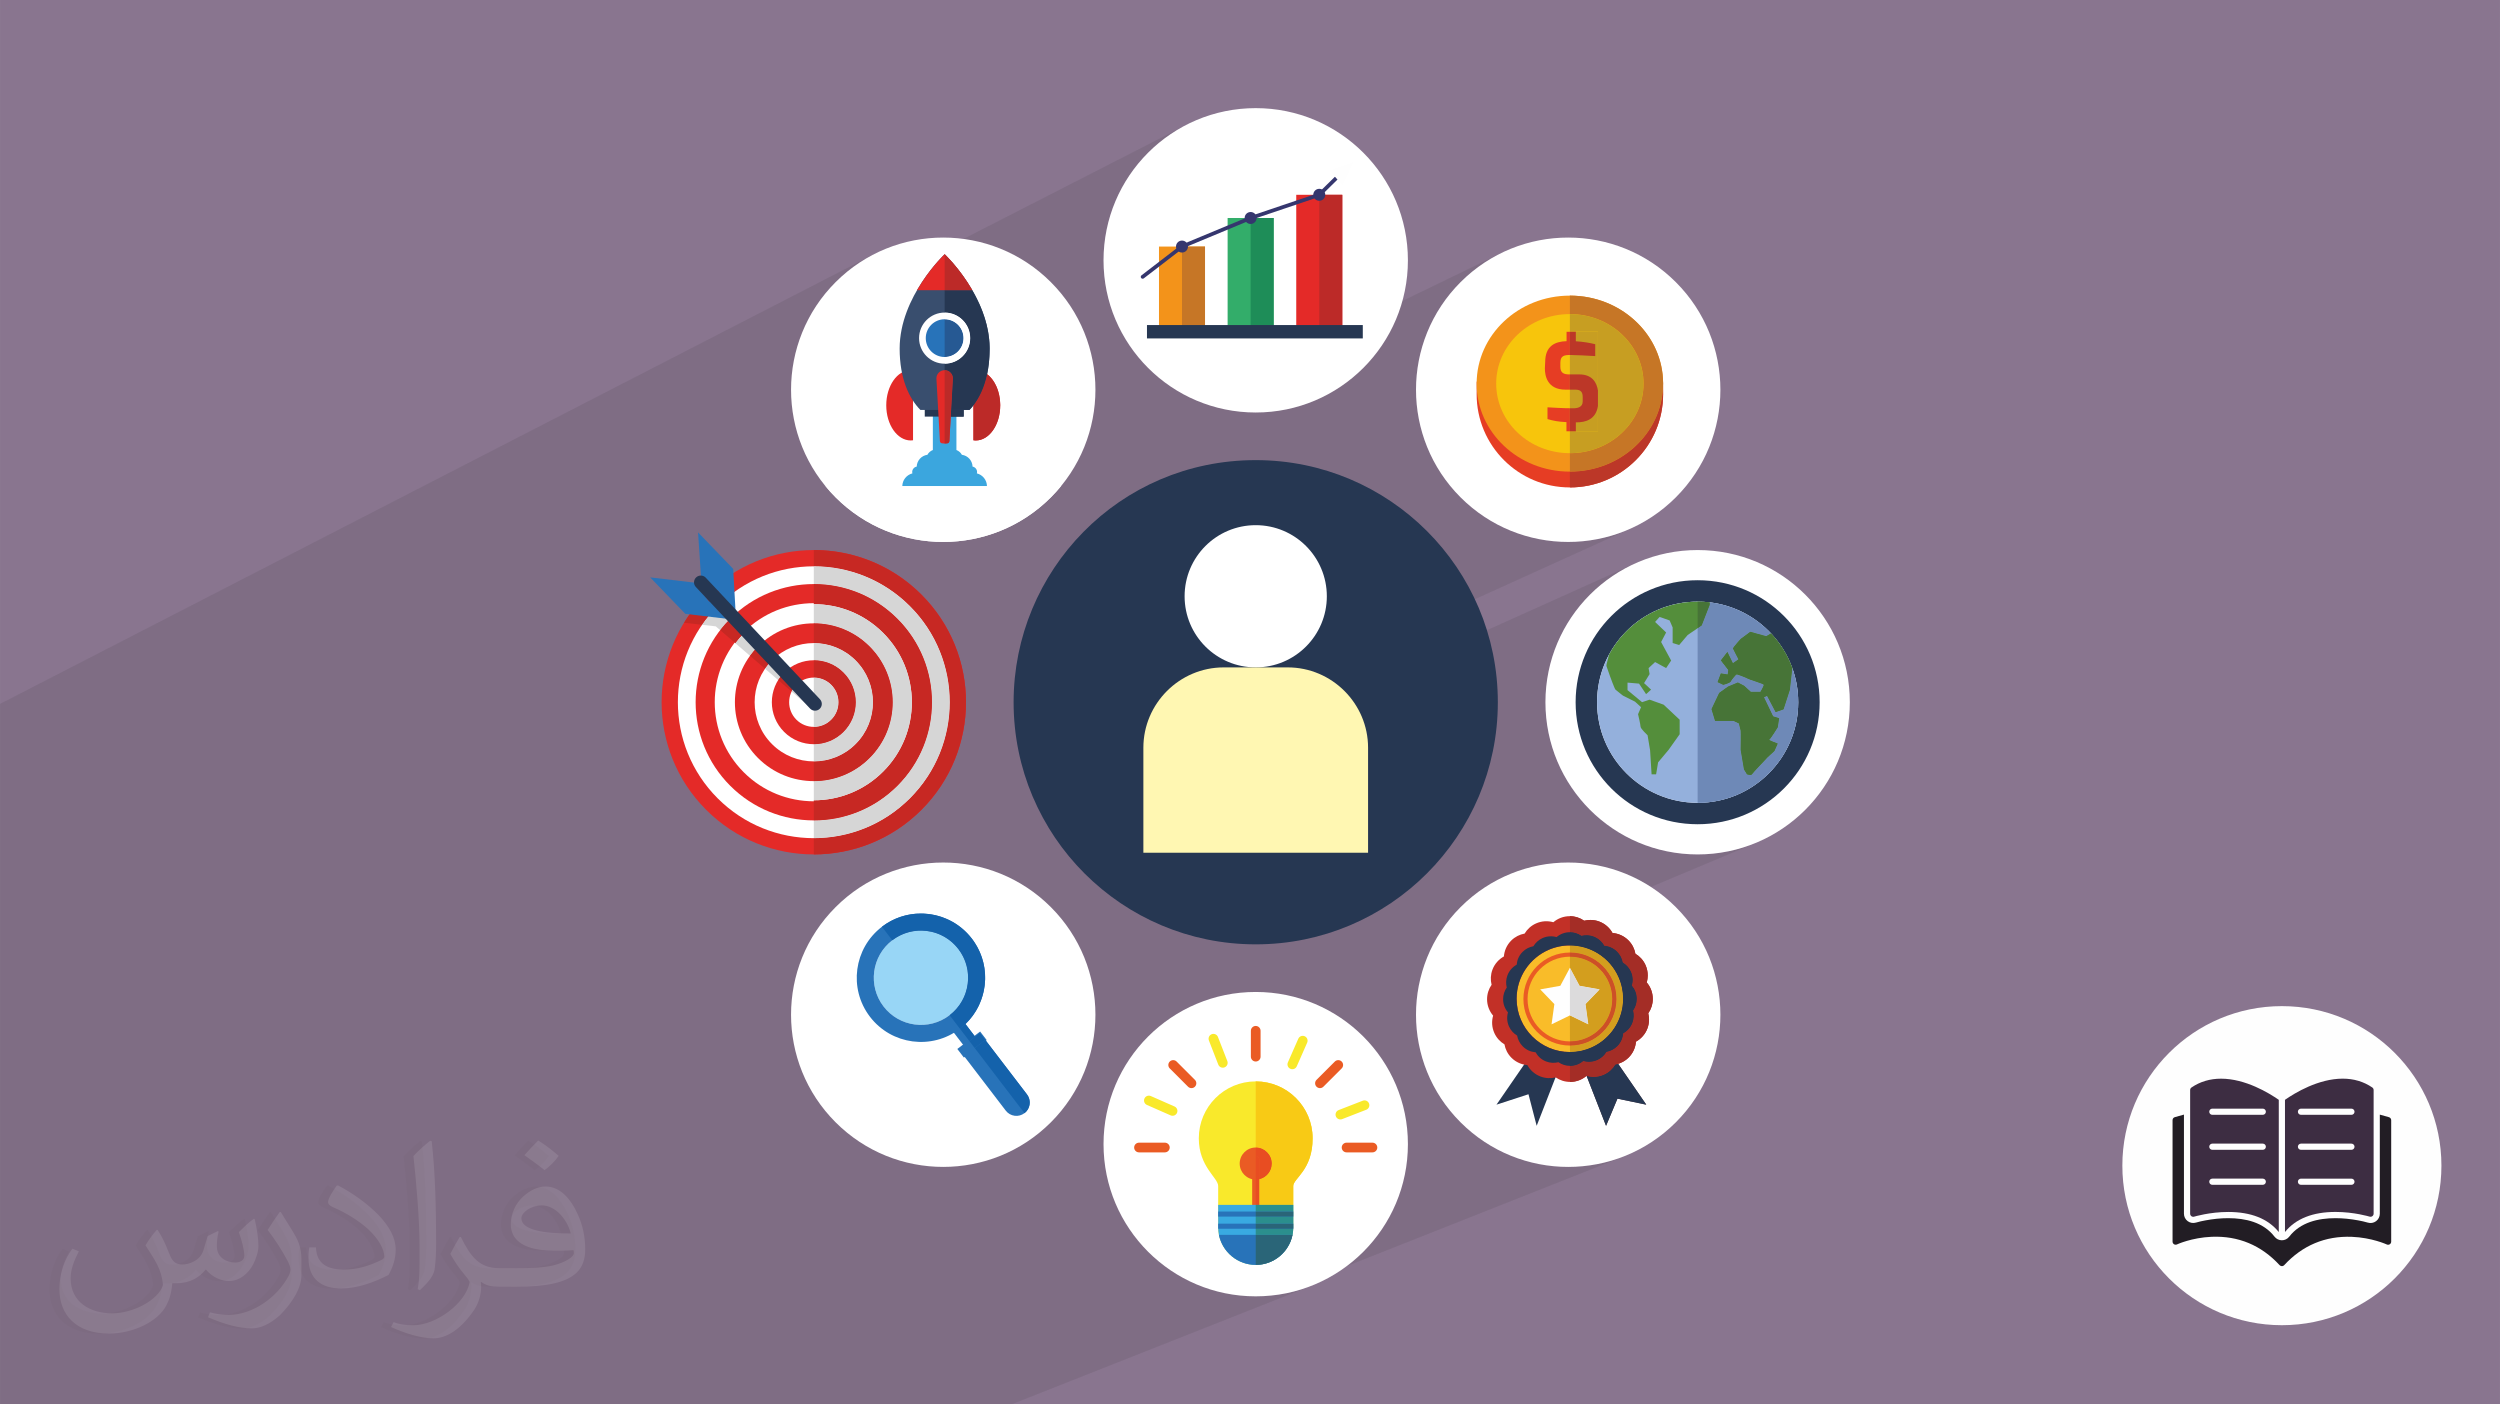
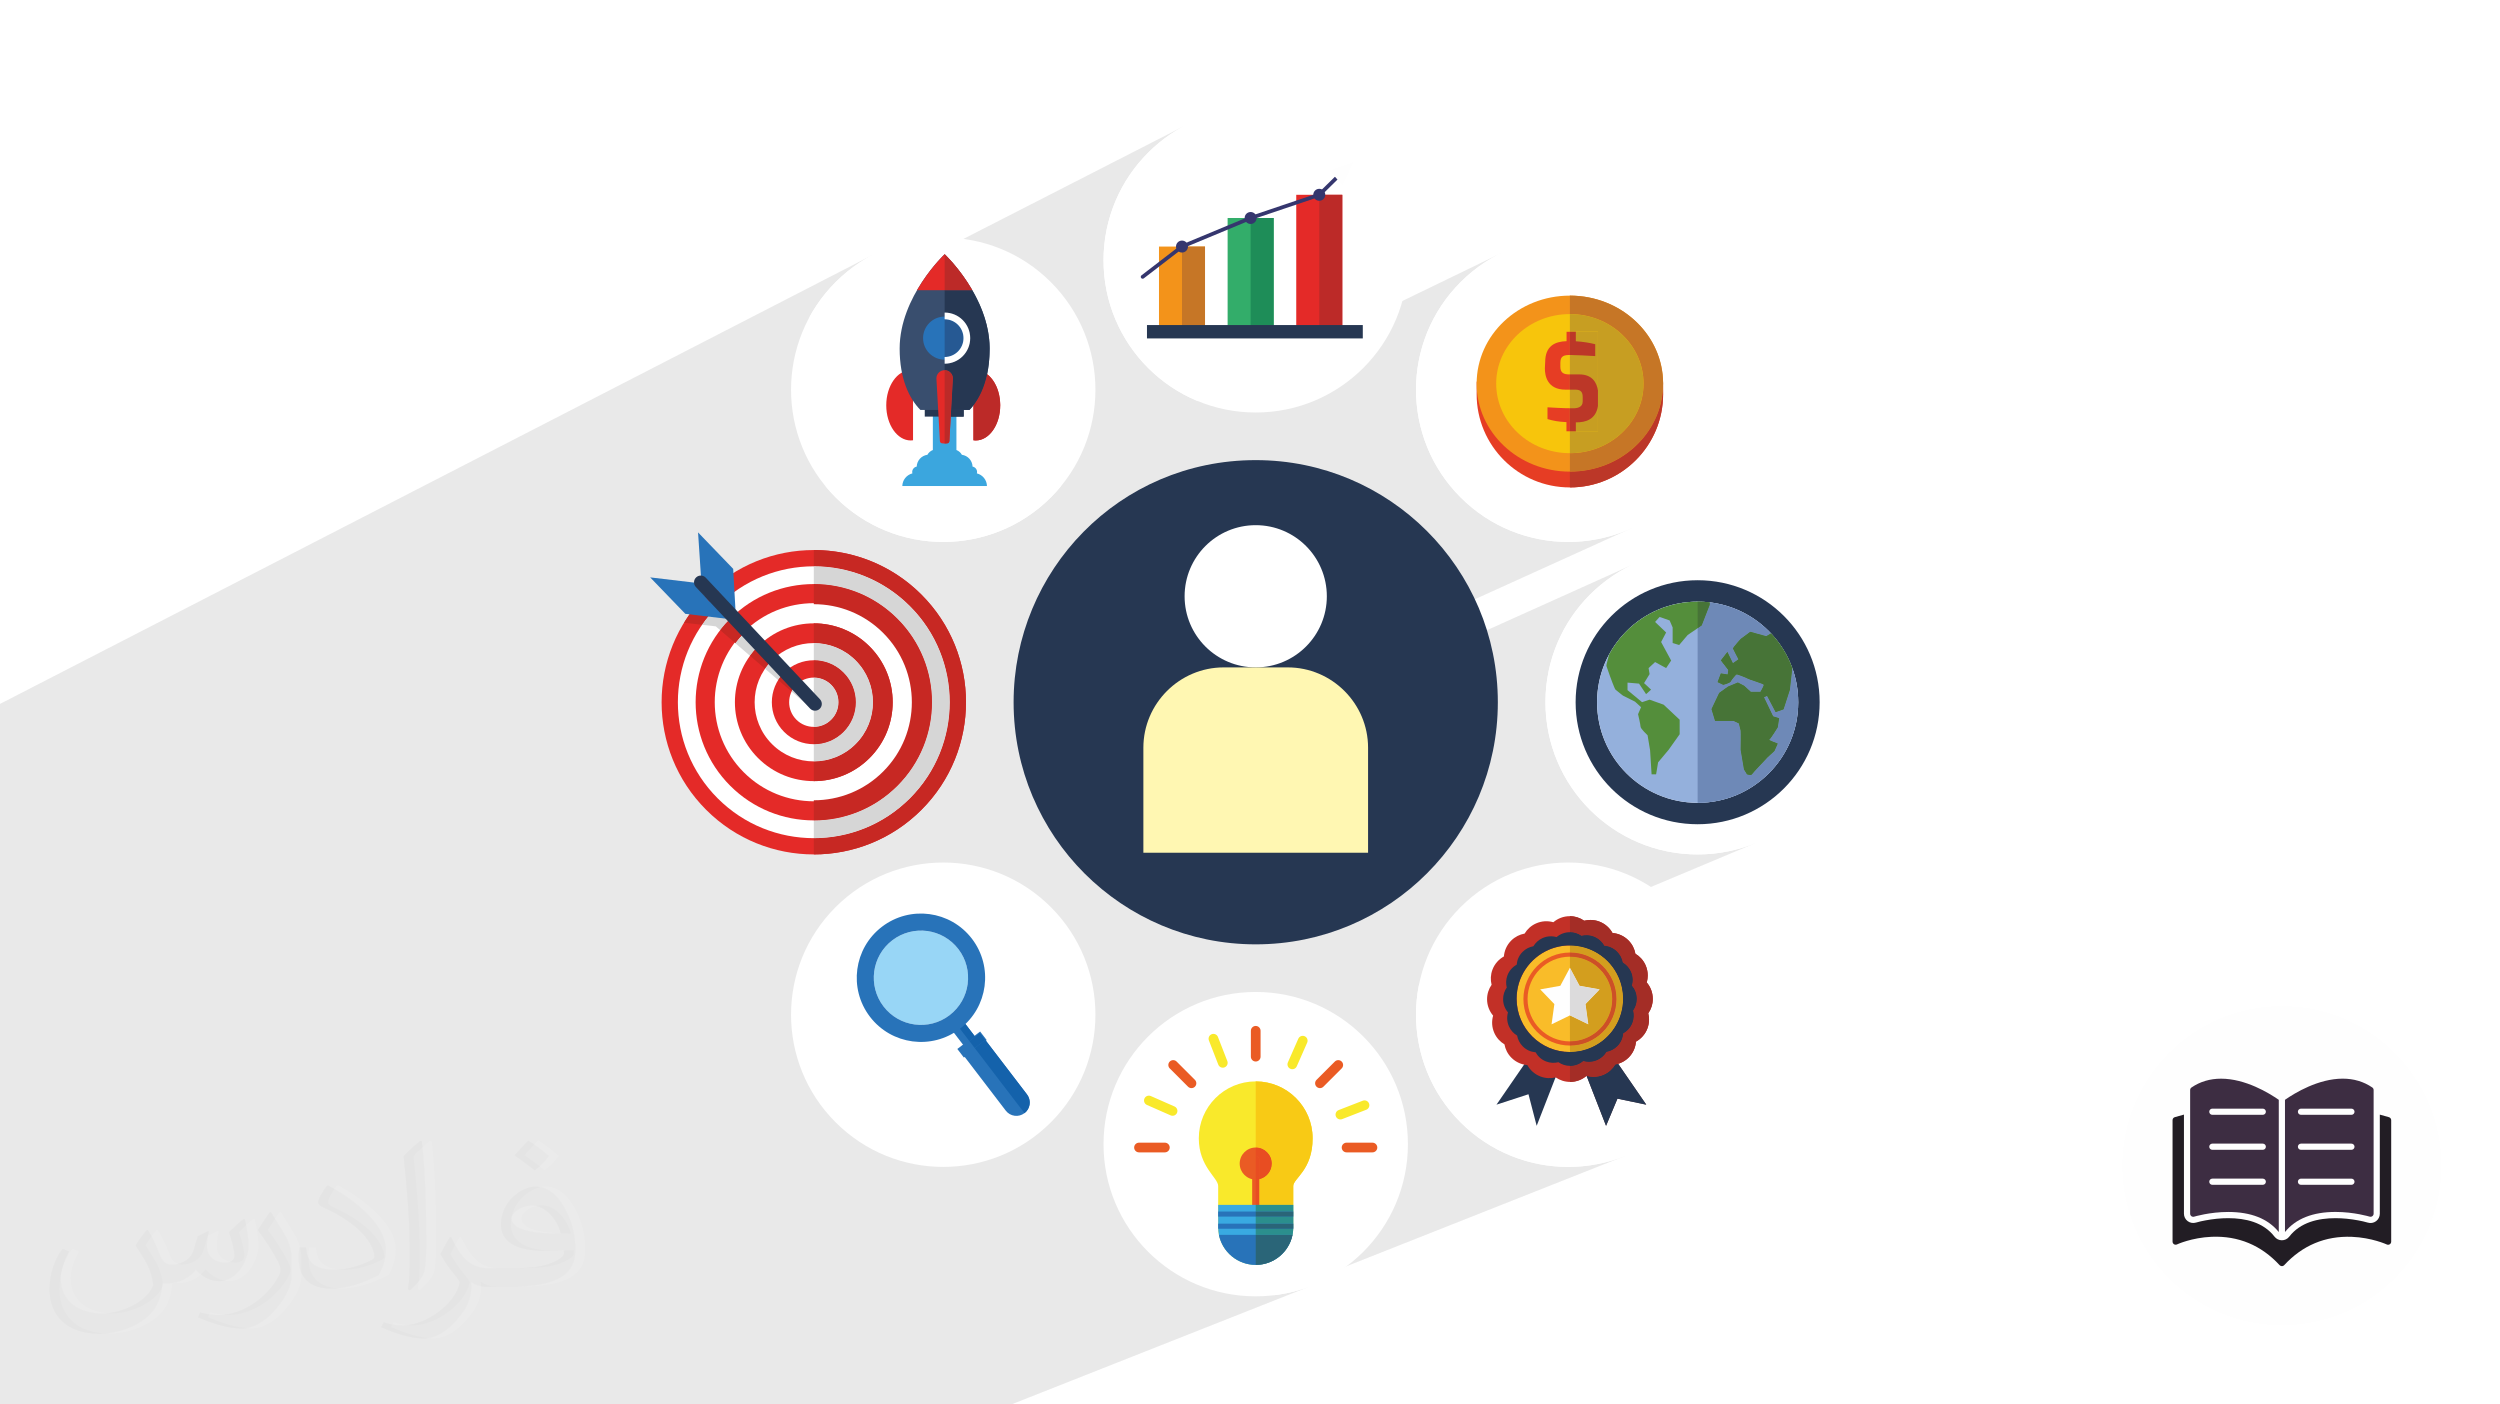
<svg xmlns="http://www.w3.org/2000/svg" xml:space="preserve" width="94.192mm" height="52.916mm" version="1.0" style="shape-rendering:geometricPrecision; text-rendering:geometricPrecision; image-rendering:optimizeQuality; fill-rule:evenodd; clip-rule:evenodd" viewBox="0 0 9404.92 5283.65">
  <defs>
    <style type="text/css">
   
    .str0 {stroke:#2873B9;stroke-width:7.61;stroke-miterlimit:10}
    .str1 {stroke:white;stroke-width:7.61;stroke-miterlimit:10}
    .fil54 {fill:#FFF7B2}
    .fil5 {fill:#221D24}
    .fil6 {fill:#3D2D42}
    .fil0 {fill:#89758F}
    .fil53 {fill:white}
    .fil27 {fill:#FEFEFE;fill-rule:nonzero}
    .fil22 {fill:#F3931A;fill-rule:nonzero}
    .fil38 {fill:#EA5B24;fill-rule:nonzero}
    .fil43 {fill:#E84D22;fill-rule:nonzero}
    .fil28 {fill:#E63D24;fill-rule:nonzero}
    .fil14 {fill:#E42A28;fill-rule:nonzero}
    .fil45 {fill:#F9BC29;fill-rule:nonzero}
    .fil16 {fill:#C72823;fill-rule:nonzero}
    .fil42 {fill:#F8CA15;fill-rule:nonzero}
    .fil29 {fill:#F7C50C;fill-rule:nonzero}
    .fil37 {fill:#F9E92B;fill-rule:nonzero}
    .fil52 {fill:#CC5027;fill-rule:nonzero}
    .fil51 {fill:#DCDBDC;fill-rule:nonzero}
    .fil47 {fill:#C23027;fill-rule:nonzero}
    .fil12 {fill:#C32C28;fill-rule:nonzero}
    .fil48 {fill:#D49730;fill-rule:nonzero}
    .fil20 {fill:#BC2A28;fill-rule:nonzero}
    .fil49 {fill:#D39E1E;fill-rule:nonzero}
    .fil31 {fill:#BC3728;fill-rule:nonzero}
    .fil24 {fill:#C67626;fill-rule:nonzero}
    .fil19 {fill:#CB8D2A;fill-rule:nonzero}
    .fil50 {fill:#A42D26;fill-rule:nonzero}
    .fil32 {fill:#C79E22;fill-rule:nonzero}
    .fil10 {fill:#98D6F6;fill-rule:nonzero}
    .fil33 {fill:#94B0DC;fill-rule:nonzero}
    .fil46 {fill:#54363E;fill-rule:nonzero}
    .fil30 {fill:#453136;fill-rule:nonzero}
    .fil15 {fill:#5FB0C0;fill-rule:nonzero}
    .fil35 {fill:#6E89B7;fill-rule:nonzero}
    .fil39 {fill:#39AAE1;fill-rule:nonzero}
    .fil9 {fill:#3BA6DE;fill-rule:nonzero}
    .fil34 {fill:#548E3B;fill-rule:nonzero}
    .fil23 {fill:#33AD6A;fill-rule:nonzero}
    .fil36 {fill:#477437;fill-rule:nonzero}
    .fil41 {fill:#2B8F8D;fill-rule:nonzero}
    .fil40 {fill:#29888E;fill-rule:nonzero}
    .fil18 {fill:#394E6E;fill-rule:nonzero}
    .fil25 {fill:#1E8D58;fill-rule:nonzero}
    .fil11 {fill:#2873B9;fill-rule:nonzero}
    .fil44 {fill:#2A6578;fill-rule:nonzero}
    .fil7 {fill:#263752;fill-rule:nonzero}
    .fil13 {fill:#1462AB;fill-rule:nonzero}
    .fil21 {fill:#265993;fill-rule:nonzero}
    .fil26 {fill:#35366E;fill-rule:nonzero}
    .fil17 {fill:#D6D6D6;fill-rule:nonzero}
    .fil4 {fill:#FEFEFE;fill-rule:nonzero}
    .fil8 {fill:white;fill-rule:nonzero}
    .fil2 {fill:#373435;fill-opacity:0.031}
    .fil1 {fill:#2B2A29;fill-opacity:0.102}
    .fil3 {fill:#FEFEFE;fill-opacity:0.102}
   
  </style>
  </defs>
  <g id="Layer_x0020_1">
-     <polygon class="fil0" points="-0,0 9404.92,0 9404.92,5283.65 -0,5283.65 " />
    <polygon class="fil1" points="1470.4,5283.65 1095.43,5283.65 1001.45,5283.65 970.59,5283.65 867.41,5283.65 699.18,5283.65 677.15,5283.65 -0,5283.65 -0,5205.63 -0,4888.54 -0,4832.53 -0,4795.41 -0,4770.51 -0,4647.15 -0,4646.76 -0,4643.44 -0,4643.3 -0,4643.26 -0,4642.86 -0,4642.41 -0,4641.95 -0,4641.49 -0,4641.29 -0,4641.2 -0,4641.03 -0,4640.57 -0,4640.56 -0,4639.08 -0,4639.06 -0,4634.6 -0,4634.54 -0,4634.38 -0,4631.53 -0,4630.99 -0,4630.96 -0,4629.93 -0,4629.9 -0,4629.72 -0,4629.35 -0,4628.79 -0,4628.24 -0,4627.68 -0,4627.19 -0,4627.11 -0,4626.55 -0,4625.41 -0,4624.95 -0,4624.82 -0,4624.6 -0,4624.25 -0,4623.66 -0,4623.06 -0,4622.47 -0,4622.13 -0,4621.92 -0,4621.87 -0,4621.27 -0,4620.66 -0,4620.24 -0,4620.06 -0,4619.45 -0,4619.16 -0,4618.84 -0,4618.3 -0,4618.21 -0,4617.59 -0,4616.96 -0,4616.33 -0,4616.31 -0,4486.35 -0,4418.59 -0,4410.56 -0,4288.32 -0,4035.6 -0,3892.62 -0,3877.99 -0,3822.99 -0,3809.12 -0,3730.23 -0,3729.91 -0,3721.24 -0,3720.76 -0,3719.45 -0,3712.4 -0,3711.98 -0,3711.94 -0,3689 -0,3681.59 -0,3663.23 -0,3636.83 -0,3634.61 -0,3629.01 -0,3620.21 -0,3616.4 -0,3576.68 -0,3567.69 -0,3565.87 -0,3565.7 -0,3564 -0,3563.96 -0,3558.13 -0,3507.12 -0,3504.11 -0,3473.2 -0,3460.47 -0,3458.72 -0,3457.54 -0,3418.97 -0,3405.02 -0,3404.61 -0,3404.14 -0,3403.27 -0,3393.64 -0,3392.76 -0,3391.89 -0,3388.39 -0,3387.51 -0,3387.34 -0,3379.62 -0,3379.26 -0,3378.74 -0,3377.88 -0,3373.47 -0,3372.59 -0,3371.73 -0,3370.84 -0,3369.96 -0,3369.08 -0,3368.21 -0,3367.33 -0,3366.45 -0,3365.56 -0,3365.45 -0,3304.56 -0,3065.68 -0,2752.87 -0,2676.45 -0,2648.13 3282.16,959.22 3257.5,972.98 3233.38,988.04 3209.89,1004.42 3187.06,1022.1 3164.93,1041.09 3143.57,1061.4 3124.41,1081.5 3106.41,1102.28 3089.56,1123.7 3073.89,1145.72 3059.37,1168.28 3046.02,1191.35 3043.69,1195.84 4475.76,463.25 4451.07,475.89 4427.1,489.68 4403.87,504.57 4381.43,520.53 4359.79,537.53 4339.02,555.52 4319.13,574.48 4300.18,594.36 4282.19,615.14 4265.18,636.77 4249.23,659.21 4234.33,682.45 4220.55,706.42 4207.9,731.11 4196.44,756.47 4186.18,782.47 4177.19,809.08 4169.47,836.24 4163.08,863.94 4158.04,892.14 4154.4,920.79 4152.19,949.86 4151.44,979.33 4152.19,1008.79 4154.4,1037.87 4158.04,1066.52 4163.08,1094.71 4169.47,1122.41 4177.19,1149.58 4186.18,1176.18 4196.44,1202.18 4207.9,1227.54 4220.55,1252.23 4234.33,1276.21 4249.23,1299.43 4265.18,1321.88 4282.19,1343.52 4300.18,1364.28 4319.13,1384.16 4339.02,1403.13 4359.79,1421.12 4381.43,1438.12 4403.87,1454.08 4427.1,1468.98 4451.07,1482.76 4475.76,1495.41 4501.13,1506.87 4502.01,1507.22 5658.46,946.78 5633.29,959.23 5608.62,972.98 5584.52,988.04 5561.02,1004.42 5538.19,1022.11 5516.06,1041.1 5494.7,1061.41 5474.39,1082.77 5455.4,1104.9 5437.71,1127.73 5421.33,1151.23 5406.27,1175.34 5392.52,1200 5380.06,1225.18 5368.93,1250.82 5359.11,1276.86 5350.59,1303.25 5343.38,1329.96 5337.49,1356.91 5332.91,1384.06 5329.63,1411.38 5327.66,1438.79 5327.01,1466.26 5327.66,1493.73 5329.63,1521.14 5332.91,1548.46 5337.49,1575.61 5343.38,1602.56 5350.59,1629.27 5359.11,1655.66 5368.93,1681.7 5380.06,1707.35 5392.52,1732.52 5406.27,1757.18 5421.33,1781.29 5437.71,1804.79 5455.4,1827.62 5474.39,1849.75 5494.7,1871.11 5516.06,1891.42 5538.19,1910.41 5561.02,1928.1 5584.52,1944.48 5608.62,1959.54 5633.29,1973.29 5658.46,1985.74 5684.09,1996.88 5710.14,2006.7 5736.54,2015.22 5763.23,2022.43 5790.19,2028.32 5817.35,2032.9 5844.66,2036.18 5872.08,2038.14 5899.55,2038.8 5927.01,2038.14 5954.43,2036.18 5981.73,2032.9 6008.89,2028.32 6035.85,2022.43 6062.55,2015.22 6088.95,2006.7 6114.99,1996.88 6140.62,1985.74 3889.37,3006.69 3902.95,3036.71 3923.06,3075.99 3944.43,3113.15 6163.62,2114.28 6138.26,2125.74 6113.56,2138.38 6089.59,2152.17 6066.36,2167.07 6043.91,2183.03 6022.28,2200.02 6001.5,2218.02 5981.62,2236.97 5962.66,2256.85 5944.67,2277.63 5927.68,2299.26 5911.71,2321.71 5896.82,2344.94 5883.03,2368.91 5870.39,2393.6 5858.92,2418.96 5848.67,2444.96 5839.67,2471.56 5831.95,2498.74 5825.56,2526.44 5820.53,2554.62 5816.88,2583.28 5814.68,2612.36 5813.93,2641.82 5814.68,2671.29 5816.88,2700.36 5820.53,2729.02 5825.56,2757.21 5831.95,2784.91 5839.67,2812.08 5848.67,2838.68 5858.92,2864.68 5870.39,2890.04 5883.03,2914.74 5896.82,2938.71 5911.71,2961.94 5927.68,2984.39 5944.67,3006.02 5962.66,3026.79 5981.62,3046.68 6001.5,3065.64 6022.28,3083.63 6043.91,3100.63 6066.36,3116.59 6089.59,3131.48 6113.56,3145.27 6138.26,3157.91 6163.62,3169.38 6189.61,3179.63 6216.22,3188.63 6243.39,3196.35 6271.09,3202.74 6299.28,3207.77 6327.93,3211.42 6357.01,3213.62 6386.47,3214.37 6415.94,3213.62 6445.01,3211.42 6473.66,3207.77 6501.86,3202.74 6529.55,3196.35 6556.72,3188.63 6583.33,3179.63 6609.32,3169.38 5338.65,3702.73 5337.49,3708.04 5332.91,3735.2 5329.63,3762.51 5327.66,3789.92 5327.01,3817.39 5327.66,3844.86 5329.62,3872.27 5332.9,3899.59 5337.49,3926.75 5343.38,3953.69 5350.59,3980.4 5359.1,4006.79 5368.93,4032.83 5380.06,4058.48 5392.51,4083.65 5406.27,4108.31 5421.33,4132.42 5437.71,4155.92 5455.39,4178.75 5474.38,4200.88 5494.69,4222.24 5516.05,4242.55 5538.18,4261.54 5561.01,4279.23 5584.51,4295.61 5608.62,4310.67 5633.28,4324.42 5658.46,4336.87 5684.09,4348.01 5710.14,4357.83 5736.54,4366.35 5763.23,4373.56 5790.19,4379.45 5817.35,4384.03 5844.66,4387.31 5872.08,4389.27 5899.54,4389.93 5927.01,4389.27 5954.43,4387.31 5981.73,4384.03 6008.89,4379.45 6035.85,4373.56 6062.55,4366.35 6088.95,4357.83 6114.99,4348.01 4788.97,4873.08 4811.17,4870.26 4839.36,4865.22 4867.06,4858.83 4894.23,4851.12 4920.84,4842.12 4946.83,4831.86 3804.34,5283.65 3752.11,5283.65 3698.1,5283.65 2875.24,5283.65 1803.39,5283.65 1572.24,5283.65 1536.93,5283.65 " />
    <path class="fil2" d="M555.66 4627.16c17.95,27.2 29.6,53.37 40.97,82.43 8.46,16.91 12.93,48.08 52.58,48.08 11.61,0 28.27,-3.42 43.05,-11.61 16.63,-8.74 29.32,-21.95 35.95,-41.99l15.85 -53.37 38.58 -19.02 2.65 2.65c-5.28,20.09 -6.58,39.37 -6.58,54.43 0,44.63 38.58,61.55 69.22,61.55 17.95,0 34.09,-8.74 34.09,-25.12 0,-21.13 -8.97,-57.07 -20.63,-89.3 17.95,-17.95 35.95,-35.95 56.54,-50.47l3.18 1.6c8.97,38.05 14,75.57 14,100.66 0,24.56 -10.84,51.79 -19.81,69.49 -18.49,34.88 -51.25,62.62 -90.88,62.62 -30.09,0 -63.65,-15.06 -86.67,-43.05l-1.32 0c-21.67,26.95 -55.22,51.25 -108.87,51.25l-16.63 0c-2.65,35.41 -10.28,60.48 -21.95,82.95 -31.95,62.34 -126.8,106.48 -216.1,106.48 -124.18,0 -186.51,-71.6 -186.51,-166.96 0,-58.9 19.28,-113.59 48.87,-152.43l24.28 10.03c-18.49,35.41 -30.91,68.69 -30.91,101.45 0,89.3 72.67,131.83 156.41,131.83 77.67,0 173.84,-49.41 191.29,-106.73 -6.58,-62.62 -30.09,-91.92 -66.04,-148.99 10.84,-19.02 24.84,-38.05 42.27,-58.37l3.18 0 0 0 0 0 -0.03 -0.1 -0.01 0.04zm1432.12 -336.04c26.16,16.39 51.79,35.67 76.88,57.86 -14,19.81 -31.44,37.79 -53.11,53.65 -25.12,-20.35 -50.19,-37.79 -75.85,-56.28 17.42,-19.56 34.62,-38.3 52.04,-55.22l0 0 0 0 0 0 0 0 0 0 0.03 0 0 -0.01zm13.47 244.12c-42.27,0 -76.88,27.74 -76.88,48.34 0,44.14 84.53,57.86 185.73,57.3 -12.67,-51.79 -57.07,-105.69 -108.87,-105.69l0 0.03 0.02 0.02zm-94.88 236.19c54.97,0 103.04,-1.6 139.75,-10.84 40.97,-10.28 75.57,-30.91 75.57,-45.16 0,-3.7 0,-8.18 -1.32,-11.89 -22.99,2.11 -49.41,2.11 -72.39,2.11 -74.5,0 -131.55,-16.91 -154.03,-58.65 -5.56,-11.61 -9.5,-24.56 -9.5,-39.37 0,-40.44 17.42,-79.78 48.08,-107.01 25.6,-22.46 53.9,-36.44 82.67,-36.44 52.04,0 93.5,41.76 122.58,107.55 15.85,35.95 26.67,77.39 26.67,129.71 0,34.88 -9.5,64.18 -31.16,85.85 -40.44,39.12 -114.91,53.9 -229.03,53.9l-51.79 0 0 0 -13.46 0c-28.27,0 -48.62,-5.03 -64.72,-17.42l-2.65 0c0.79,6.58 1.32,12.93 1.32,19.02 0,25.6 -8.46,58.37 -25.6,84.53 -50.72,75.29 -105.69,108.03 -153.24,108.03 -48.08,0 -107.01,-18.49 -160.1,-42.55l9.5 -18.49c17.17,7.14 40.97,11.89 73.71,11.89 85.85,0 198.65,-82.43 212.65,-162.99 -3.18,-6.58 -8.97,-15.32 -17.17,-24.56 -25.12,-29.84 -40.97,-54.69 -55.76,-80.83 12.67,-25.12 24.28,-45.16 35.13,-63.39l4.49 -0.53c36.72,74.78 70,117.55 144.22,117.55l11.61 0 0 0 53.9 0 0 0 0 0 0 0 0 0 0 0 0.1 0 -0.03 0zm-371.98 78.99c6.35,-34.34 6.86,-72.9 6.86,-108.87l0 -53.37c0,-99.59 -12.67,-244.35 -22.99,-338.69 17.95,-19.28 43.05,-41.99 62.86,-57.3l5.82 1.6c13.46,118.62 16.63,256 16.63,383.06 0,33.3 -1.32,65.79 -4.49,89.56 -1.86,30.09 -19.28,52.83 -56.54,87.71l-8.18 -3.7 0.02 0zm-382.8 -157.2c1.86,46.76 24.84,83.49 105.16,83.49 49.93,0 92.2,-12.93 138.96,-35.13 8.46,-3.7 12.93,-8.74 12.93,-12.93 0,-29.32 -22.46,-68.15 -60.22,-103.55 -36.72,-33.3 -85.34,-62.62 -130.76,-82.17 -15.6,-6.58 -20.63,-13.46 -20.63,-20.09 0,-13.46 17.95,-41.76 32.77,-62.08l5.03 -0.53c52.04,27.2 110.18,67.64 153.24,112.52 39.12,41.48 63.39,83.49 63.39,129.18 0,33.81 -10.28,65.51 -26.95,95.1 -57.07,28.78 -117.83,50.72 -178.05,50.72 -73.18,0 -123.11,-34.34 -123.11,-114.91 0,-8.74 0,-22.18 3.18,-39.65l25.12 0 0 0 0 0 0 0 0 0 0 0 -0.03 0 -0.03 0.01zm-132.36 -132.89l45.44 73.46c16.63,27.2 32.23,56.82 32.23,103.55l0 59.69c0,48.34 -30.91,100.13 -80.83,151.38 -39.12,34.62 -73.71,49.41 -105.69,49.41 -47.55,0 -101.99,-14.79 -164.85,-41.76l7.14 -18.49c19.81,5.28 42.78,9.76 71.07,9.76 90.37,-0.53 182.8,-66.57 225.07,-147.14 5.03,-9.25 6.86,-17.95 6.86,-24.05 0,-9.25 -5.03,-19.56 -8.97,-28.78 -22.99,-43.3 -48.62,-82.95 -76.88,-119.69 14.79,-23.26 29.6,-45.69 45.69,-67.9l3.7 0.53 0 0 0 0 0 0 0 0 0 0 -0.03 0 0.04 0.03z" />
    <path class="fil3" d="M592.74 4626.63c17.95,27.2 29.6,53.37 40.97,82.43 8.46,16.91 12.93,48.08 52.58,48.08 11.61,0 28.27,-3.42 43.05,-11.61 16.63,-8.74 29.32,-21.95 35.95,-41.99l15.85 -53.37 38.58 -19.02 2.65 2.65c-5.28,20.09 -6.58,39.37 -6.58,54.43 0,44.63 38.58,61.55 69.22,61.55 17.95,0 34.09,-8.74 34.09,-25.12 0,-21.13 -8.97,-57.07 -20.63,-89.3 17.95,-17.95 35.95,-35.95 56.54,-50.47l3.18 1.6c8.97,38.05 14,75.57 14,100.66 0,24.56 -10.84,51.79 -19.81,69.49 -18.49,34.88 -51.25,62.62 -90.88,62.62 -30.09,0 -63.65,-15.06 -86.67,-43.05l-1.32 0c-21.67,26.95 -55.22,51.25 -108.87,51.25l-16.63 0c-2.65,35.41 -10.28,60.48 -21.95,82.95 -31.95,62.34 -126.8,106.48 -216.1,106.48 -124.18,0 -186.51,-71.6 -186.51,-166.96 0,-58.9 19.28,-113.59 48.87,-152.43l24.28 10.03c-18.49,35.41 -30.91,68.69 -30.91,101.45 0,89.3 72.67,131.83 156.41,131.83 77.67,0 173.84,-49.41 191.29,-106.73 -6.58,-62.62 -30.09,-91.92 -66.04,-148.99 10.84,-19.02 24.84,-38.05 42.27,-58.37l3.18 0 0 0 0 0 -0.03 -0.1 0 0 0 0 -0.01 0.04zm1432.1 -336.04c26.16,16.39 51.79,35.67 76.88,57.86 -14,19.81 -31.44,37.79 -53.11,53.65 -25.12,-20.35 -50.19,-37.79 -75.85,-56.28 17.42,-19.56 34.62,-38.3 52.04,-55.22l0 0 0 0 0 0 0 0 0 0 0.03 0 0 -0.01zm13.46 244.12c-42.27,0 -76.88,27.74 -76.88,48.34 0,44.14 84.53,57.86 185.73,57.3 -12.67,-51.79 -57.07,-105.69 -108.87,-105.69l0 0.03 0 0 0 0 0.02 0.02zm-94.87 236.19c54.97,0 103.04,-1.6 139.75,-10.84 40.97,-10.28 75.57,-30.91 75.57,-45.16 0,-3.7 0,-8.18 -1.32,-11.89 -22.99,2.11 -49.41,2.11 -72.39,2.11 -74.5,0 -131.55,-16.91 -154.03,-58.65 -5.56,-11.61 -9.5,-24.56 -9.5,-39.37 0,-40.44 17.42,-79.78 48.08,-107.01 25.6,-22.46 53.9,-36.44 82.67,-36.44 52.04,0 93.5,41.76 122.58,107.55 15.85,35.95 26.67,77.39 26.67,129.71 0,34.88 -9.5,64.18 -31.16,85.85 -40.44,39.12 -114.91,53.9 -229.03,53.9l-51.79 0 0 0 -13.46 0c-28.27,0 -48.62,-5.03 -64.72,-17.42l-2.65 0c0.79,6.58 1.32,12.93 1.32,19.02 0,25.6 -8.46,58.37 -25.6,84.53 -50.72,75.29 -105.69,108.03 -153.24,108.03 -48.08,0 -107.01,-18.49 -160.1,-42.55l9.5 -18.49c17.17,7.14 40.97,11.89 73.71,11.89 85.85,0 198.65,-82.43 212.65,-162.99 -3.18,-6.58 -8.97,-15.32 -17.17,-24.56 -25.12,-29.84 -40.97,-54.69 -55.76,-80.83 12.67,-25.12 24.28,-45.16 35.13,-63.39l4.49 -0.53c36.72,74.78 70,117.55 144.22,117.55l11.61 0 0 0 53.9 0 0 0 0 0 0 0 0 0 0 0 0.1 0 0 0 0 0 -0.03 0zm-371.99 79c6.35,-34.34 6.86,-72.9 6.86,-108.87l0 -53.37c0,-99.59 -12.67,-244.35 -22.99,-338.69 17.95,-19.28 43.05,-41.99 62.86,-57.3l5.82 1.6c13.46,118.62 16.63,256 16.63,383.06 0,33.3 -1.32,65.79 -4.49,89.56 -1.86,30.09 -19.28,52.83 -56.54,87.71l-8.18 -3.7 0.02 0zm-382.8 -157.2c1.86,46.76 24.84,83.49 105.16,83.49 49.93,0 92.2,-12.93 138.96,-35.13 8.46,-3.7 12.93,-8.74 12.93,-12.93 0,-29.32 -22.46,-68.15 -60.22,-103.55 -36.72,-33.3 -85.34,-62.62 -130.76,-82.17 -15.6,-6.58 -20.63,-13.46 -20.63,-20.09 0,-13.46 17.95,-41.76 32.77,-62.08l5.03 -0.53c52.04,27.2 110.18,67.64 153.24,112.52 39.12,41.48 63.39,83.49 63.39,129.18 0,33.81 -10.28,65.51 -26.95,95.1 -57.07,28.78 -117.83,50.72 -178.05,50.72 -73.18,0 -123.11,-34.34 -123.11,-114.91 0,-8.74 0,-22.18 3.18,-39.65l25.12 0 0 0 0 0 0 0 0 0 0 0 -0.03 0 0 0 0 0 -0.03 0.01zm-132.36 -132.9l45.44 73.46c16.63,27.2 32.23,56.82 32.23,103.55l0 59.69c0,48.34 -30.91,100.13 -80.83,151.38 -39.12,34.62 -73.71,49.41 -105.69,49.41 -47.55,0 -101.99,-14.79 -164.85,-41.76l7.14 -18.49c19.81,5.28 42.78,9.76 71.07,9.76 90.37,-0.53 182.8,-66.57 225.07,-147.14 5.03,-9.25 6.86,-17.95 6.86,-24.05 0,-9.25 -5.03,-19.56 -8.97,-28.78 -22.99,-43.3 -48.62,-82.95 -76.88,-119.69 14.79,-23.26 29.6,-45.69 45.69,-67.9l3.7 0.53 0 0 0 0 0 0 0 0 0 0 -0.03 0 0 0 0 0 0.04 0.03z" />
    <path class="fil4" d="M9184.61 4385.25c0,331.47 -268.7,600.17 -600.17,600.17 -331.47,0 -600.17,-268.7 -600.17,-600.17 0,-331.47 268.7,-600.17 600.17,-600.17 331.47,0 600.17,268.7 600.17,600.17z" />
    <g id="_2280022622224">
      <path class="fil5" d="M8584.43 4763.28c-3.26,0 -6.35,-1.37 -8.59,-3.75 -69.19,-74.91 -155.15,-110.79 -255.52,-106.71 -75.11,3.1 -130.04,28.45 -130.6,28.71 -3.6,1.7 -7.85,1.42 -11.17,-0.71 -3.37,-2.14 -5.41,-5.84 -5.41,-9.81l0 -457.05c0,-5.23 3.48,-9.81 8.51,-11.2l34.34 -9.63 0 372.83c0,11.07 5.26,21.52 14.17,28.09 8.92,6.58 20.37,8.54 30.93,5.36 11.68,-3.53 24.48,-6.2 36.44,-8.41 27.87,-5.23 56.59,-8.23 84.96,-8.23 65.4,0 132.44,15.47 174.25,69.57 6.63,8.59 16.84,13.59 27.66,13.59 10.84,0 21.06,-5.03 27.66,-13.56 41.81,-54.1 108.82,-69.59 174.25,-69.59 28.32,0 57.02,3.03 84.86,8.23 11.99,2.26 24.84,4.93 36.55,8.46 10.56,3.26 22.08,1.27 30.98,-5.33 8.92,-6.58 14.17,-17.01 14.17,-28.09l0 -372.83 34.32 9.63c5.03,1.42 8.51,6.02 8.51,11.22l0 457.05c0,3.98 -2.04,7.7 -5.41,9.86 -3.37,2.14 -7.57,2.42 -11.17,0.71 -0.56,-0.25 -56.21,-25.83 -131.44,-28.76 -100,-3.88 -185.7,32.03 -254.66,106.73 -2.21,2.39 -5.31,3.75 -8.54,3.75l0 0 -0.05 -0.05 0.02 -0.08z" />
      <path class="fil6" d="M8572.77 4634.98c-40.44,-50.16 -104.44,-75.57 -190.27,-75.57 -69.39,0 -127.59,17.5 -128.17,17.68 -3.53,1.09 -7.39,0.43 -10.31,-1.78 -2.98,-2.21 -4.72,-5.69 -4.72,-9.35l0 -465.18c0,-3.86 1.91,-7.47 5.08,-9.63 32.23,-22.03 69.64,-33.17 111.15,-33.17 91.54,0 179.58,53.44 217.24,79.6l0 497.41 0 0 0 0 0 -0.03zm273.31 -440.99l-189.84 0c-6.45,0 -11.63,-5.23 -11.63,-11.63 0,-6.45 5.23,-11.63 11.63,-11.63l189.84 0c6.45,0 11.63,5.23 11.63,11.63 0,6.45 -5.23,11.63 -11.63,11.63l0 0zm0 263.32l-189.84 0c-6.45,0 -11.63,-5.23 -11.63,-11.63 0,-6.45 5.23,-11.63 11.63,-11.63l189.84 0c6.45,0 11.63,5.23 11.63,11.63 0,6.45 -5.23,11.63 -11.63,11.63zm0 -131.67l-189.84 0c-6.45,0 -11.63,-5.23 -11.63,-11.63 0,-6.45 5.23,-11.66 11.63,-11.66l189.84 0c6.45,0 11.63,5.23 11.63,11.66 0,6.45 -5.23,11.63 -11.63,11.63zm-333.48 -131.68l-189.84 0c-6.45,0 -11.63,-5.23 -11.63,-11.63 0,-6.45 5.23,-11.63 11.63,-11.63l189.84 0c6.45,0 11.63,5.23 11.63,11.63 0,6.45 -5.23,11.63 -11.63,11.63l0 0zm0 263.32l-189.84 0c-6.45,0 -11.63,-5.23 -11.63,-11.63 0,-6.45 5.23,-11.63 11.63,-11.63l189.84 0c6.45,0 11.63,5.23 11.63,11.63 0,6.45 -5.23,11.63 -11.63,11.63zm0 -131.67l-189.84 0c-6.45,0 -11.63,-5.23 -11.63,-11.63 0,-6.45 5.23,-11.66 11.63,-11.66l189.84 0c6.45,0 11.63,5.23 11.63,11.66 0,6.45 -5.23,11.63 -11.63,11.63zm83.49 -188.11c37.64,-26.16 125.73,-79.6 217.24,-79.6 41.53,0 78.92,11.15 111.15,33.17 3.18,2.19 5.08,5.79 5.08,9.63l0 465.18c0,3.7 -1.76,7.19 -4.72,9.35 -2.98,2.21 -6.81,2.87 -10.33,1.78 -0.56,-0.18 -58.75,-17.68 -128.17,-17.68 -85.83,0 -149.81,25.45 -190.27,75.57l0 -497.41 0 0 0 0 0.02 0.03z" />
    </g>
    <g id="_2244099167296">
      <path class="fil7" d="M5634.83 2641.82c0,503.06 -407.8,910.85 -910.85,910.85 -503.05,0 -910.85,-407.79 -910.85,-910.85 0,-494.05 396.69,-910.84 910.85,-910.84 503.05,0 910.85,407.79 910.85,910.84z" />
      <path class="fil8" d="M5296.52 979.33c0,316.2 -256.34,572.53 -572.54,572.53 -316.2,0 -572.53,-256.33 -572.53,-572.53 0,-316.2 256.33,-572.54 572.53,-572.54 316.2,0 572.54,256.34 572.54,572.54z" />
      <path class="fil8" d="M6386.47 3214.37c-316.2,0 -572.54,-256.34 -572.54,-572.55 0,-316.21 256.34,-572.53 572.54,-572.53 316.2,0 572.54,256.32 572.54,572.53 0,316.21 -256.34,572.55 -572.54,572.55z" />
      <path class="fil7" d="M6386.47 3100.81c-253.51,0 -458.99,-205.49 -458.99,-458.99 0,-253.49 205.48,-458.99 458.99,-458.99 253.51,0 459,205.5 459,458.99 0,253.5 -205.49,458.99 -459,458.99zm0 -80.62l0 0c208.97,0 378.38,-169.4 378.38,-378.37l0 0 0 0c0,-208.96 -169.4,-378.37 -378.38,-378.37 -208.97,0 -378.38,169.4 -378.38,378.37 0,208.96 169.4,378.37 378.38,378.37l0 0z" />
      <path class="fil8" d="M4151.43 4304.31c0,-316.19 256.34,-572.52 572.54,-572.52 316.2,0 572.54,256.33 572.54,572.52 0,316.21 -256.34,572.54 -572.54,572.54 -316.2,0 -572.54,-256.33 -572.54,-572.54z" />
-       <path class="fil8" d="M6304.39 1871.11c-223.58,223.59 -586.1,223.59 -809.68,0 -223.59,-223.59 -223.59,-586.1 0,-809.69 223.58,-223.59 586.09,-223.59 809.68,0 223.6,223.59 223.6,586.11 0,809.69z" />
+       <path class="fil8" d="M6304.39 1871.11c-223.58,223.59 -586.1,223.59 -809.68,0 -223.59,-223.59 -223.59,-586.1 0,-809.69 223.58,-223.59 586.09,-223.59 809.68,0 223.6,223.59 223.6,586.11 0,809.69" />
      <path class="fil8" d="M5494.69 4222.24c-223.58,-223.59 -223.58,-586.1 0.01,-809.7 223.58,-223.58 586.1,-223.58 809.68,0 223.6,223.59 223.6,586.11 0,809.7 -223.58,223.59 -586.1,223.59 -809.69,0z" />
      <path class="fil8" d="M3143.57 3412.53c223.58,-223.58 586.1,-223.58 809.69,0 223.59,223.6 223.59,586.11 0,809.7 -223.59,223.59 -586.1,223.59 -809.69,0 -223.6,-223.59 -223.6,-586.11 0,-809.7z" />
      <path class="fil8" d="M3953.27 1061.4c223.59,223.6 223.59,586.11 0,809.7 -223.59,223.59 -586.1,223.59 -809.69,0 -223.59,-223.58 -223.6,-586.1 0,-809.7 223.59,-223.58 586.1,-223.58 809.69,0z" />
      <path class="fil9" d="M3394.41 1828.87l318.52 0c-0.36,-23.17 -16.36,-42.51 -37.92,-47.99 0.42,-1.64 0.71,-3.33 0.71,-5.12 0,-10.17 -7.32,-18.61 -16.97,-20.42 -0.84,-22.82 -18.02,-41.41 -40.21,-44.42 -4.44,-8.19 -11.73,-14.58 -20.52,-17.95l0 -184.75 -88.7 0 0 184.75c-8.78,3.37 -16.07,9.77 -20.51,17.95 -22.19,3.02 -39.37,21.61 -40.21,44.42 -9.67,1.81 -16.97,10.24 -16.97,20.42 0,1.79 0.28,3.48 0.71,5.13 -21.57,5.47 -37.56,24.8 -37.92,47.98z" />
      <path class="fil10" d="M3464.67 3855.71c-53.36,0 -106.12,-23.98 -141.04,-69.64 -59.51,-77.81 -44.67,-189.15 33.14,-248.67l0 0c32.16,-24.59 70.05,-36.49 107.64,-36.49 53.37,0 106.13,23.98 141.05,69.64 24.58,32.14 36.47,70.01 36.48,107.58 0.02,53.38 -23.96,106.17 -69.63,141.09 -32.16,24.6 -70.04,36.5 -107.64,36.5z" />
      <polygon class="fil11" points="3782.45,4049.22 3739.24,4082.27 3563.79,3852.87 3607.02,3819.81 " />
      <path class="fil11" d="M3606.75 3946.93l176.91 231.34c16.85,22.02 48.38,26.22 70.41,9.38 22.04,-16.84 26.23,-48.38 9.39,-70.4l-176.91 -231.34 -79.8 61.03z" />
      <polygon class="fil11 str0" points="3626.87,3973.24 3706.67,3912.23 3686.55,3885.91 3606.75,3946.93 " />
      <path class="fil11" d="M3572.31 3819.21c-77.82,59.52 -189.16,44.68 -248.67,-33.14 -59.51,-77.81 -44.67,-189.15 33.14,-248.67 77.82,-59.51 189.16,-44.67 248.68,33.15 59.51,77.81 44.66,189.16 -33.15,248.66zm-254.46 -332.73c-105.94,81.02 -126.15,232.58 -45.13,338.53 81.04,105.95 232.59,126.14 338.53,45.12 105.95,-81.02 126.16,-232.59 45.14,-338.53 -81.03,-105.95 -232.6,-126.15 -338.54,-45.12z" />
      <path class="fil12" d="M3664.62 3543.05c0,0 0,-0.01 -0.01,-0.02 0.01,0.01 0.01,0.02 0.01,0.02zm-0.19 -0.28c-0.01,-0.02 -0.02,-0.03 -0.03,-0.05 0.01,0.02 0.02,0.04 0.03,0.05zm-0.2 -0.3c-0.02,-0.02 -0.02,-0.03 -0.04,-0.05 0.02,0.02 0.02,0.04 0.04,0.05zm-0.21 -0.3c-0.01,-0.01 -0.02,-0.04 -0.03,-0.06 0.01,0.02 0.02,0.05 0.03,0.06zm-0.2 -0.29c-0.01,-0.03 -0.03,-0.05 -0.04,-0.07 0,0.02 0.03,0.05 0.04,0.07zm-0.21 -0.3c-0.02,-0.03 -0.03,-0.05 -0.04,-0.07 0.01,0.02 0.03,0.04 0.04,0.07zm-0.21 -0.31c-0.01,-0.02 -0.02,-0.04 -0.04,-0.06 0.02,0.02 0.03,0.04 0.04,0.06zm-0.21 -0.3c-0.01,-0.02 -0.02,-0.03 -0.02,-0.04 0,0.01 0.01,0.02 0.02,0.04zm-0.21 -0.31c0,0 0,-0.01 0,-0.02 0,0.01 0,0.02 0,0.02zm-0.78 -1.11c-0.01,-0.03 -0.04,-0.05 -0.05,-0.08 0.02,0.03 0.03,0.04 0.05,0.08zm-0.19 -0.29c-0.03,-0.03 -0.05,-0.06 -0.07,-0.09 0.02,0.03 0.05,0.06 0.07,0.09zm-0.22 -0.29c-0.02,-0.04 -0.05,-0.07 -0.07,-0.11 0.03,0.04 0.05,0.07 0.07,0.11zm-0.2 -0.29c-0.03,-0.05 -0.05,-0.08 -0.09,-0.13 0.03,0.04 0.06,0.09 0.09,0.13zm-0.22 -0.31c-0.03,-0.04 -0.06,-0.08 -0.09,-0.12 0.04,0.04 0.06,0.08 0.09,0.12zm-0.21 -0.3c-0.04,-0.04 -0.06,-0.08 -0.09,-0.13 0.03,0.05 0.05,0.09 0.09,0.13zm-0.21 -0.3c-0.04,-0.04 -0.08,-0.09 -0.1,-0.14 0.02,0.05 0.06,0.1 0.1,0.14zm-0.23 -0.3c-0.03,-0.05 -0.05,-0.09 -0.1,-0.14 0.04,0.05 0.08,0.09 0.1,0.14zm-0.21 -0.3c-0.04,-0.05 -0.07,-0.1 -0.11,-0.15 0.04,0.05 0.07,0.1 0.11,0.15zm-0.22 -0.3c-0.04,-0.05 -0.08,-0.11 -0.12,-0.17 0.04,0.06 0.08,0.11 0.12,0.17zm-0.22 -0.3c-0.05,-0.08 -0.08,-0.13 -0.13,-0.19 0.04,0.06 0.09,0.13 0.13,0.19zm-0.22 -0.31c-0.04,-0.07 -0.09,-0.12 -0.14,-0.19 0.05,0.07 0.09,0.12 0.14,0.19zm-0.22 -0.3c-0.08,-0.11 -0.14,-0.2 -0.22,-0.31 0.08,0.11 0.15,0.21 0.22,0.31zm-0.31 -0.43c-0.04,-0.05 -0.09,-0.12 -0.13,-0.18 0.04,0.06 0.09,0.12 0.13,0.18zm-0.24 -0.32c-0.04,-0.06 -0.07,-0.11 -0.12,-0.16 0.04,0.05 0.09,0.1 0.12,0.16zm-0.22 -0.3c-0.04,-0.05 -0.08,-0.11 -0.12,-0.17 0.04,0.06 0.08,0.11 0.12,0.17zm-0.23 -0.31c-0.03,-0.05 -0.08,-0.11 -0.11,-0.16 0.04,0.05 0.07,0.11 0.11,0.16zm-0.22 -0.3c-0.04,-0.05 -0.08,-0.11 -0.12,-0.16 0.04,0.05 0.08,0.11 0.12,0.16zm-0.22 -0.3c-0.05,-0.06 -0.08,-0.11 -0.12,-0.17 0.03,0.06 0.07,0.11 0.12,0.17zm-0.22 -0.3c-0.05,-0.05 -0.1,-0.12 -0.13,-0.17 0.04,0.05 0.07,0.11 0.13,0.17zm-0.23 -0.3c-0.05,-0.06 -0.09,-0.12 -0.13,-0.18 0.04,0.06 0.08,0.11 0.13,0.18zm-0.23 -0.31c-0.04,-0.05 -0.09,-0.11 -0.13,-0.17 0.04,0.06 0.08,0.12 0.13,0.17zm-0.23 -0.3c-0.05,-0.06 -0.09,-0.12 -0.13,-0.17 0.04,0.05 0.08,0.11 0.13,0.17zm-0.22 -0.3c-0.06,-0.06 -0.11,-0.13 -0.16,-0.2 0.05,0.08 0.1,0.13 0.16,0.2zm-0.23 -0.3c-0.06,-0.08 -0.13,-0.17 -0.19,-0.25 0.06,0.08 0.13,0.17 0.19,0.25zm-0.23 -0.3c-0.08,-0.11 -0.15,-0.2 -0.23,-0.3 0.08,0.1 0.15,0.19 0.23,0.3z" />
      <path class="fil13" d="M3646.65 3916.42l-35.41 -46.29c7.31,-5.58 14.22,-11.51 20.7,-17.73l36.32 47.49 -21.61 16.53z" />
      <path class="fil13" d="M3854.08 4187.65l-187.31 -244.92 39.9 -30.5 156.79 205.02c6.97,9.12 10.34,19.87 10.32,30.53 -0.02,15.09 -6.8,29.99 -19.71,39.87l0 0z" />
      <polygon class="fil13" points="3666.77,3942.73 3646.65,3916.42 3668.26,3899.89 3668.26,3899.9 3686.55,3885.91 3706.67,3912.23 " />
-       <path class="fil13" d="M3611.24 3870.13l-38.93 -50.92c45.67,-34.92 69.65,-87.71 69.63,-141.09 -0.01,-37.56 -11.9,-75.44 -36.48,-107.58 -34.92,-45.66 -87.68,-69.64 -141.05,-69.64 -37.58,0 -75.48,11.9 -107.64,36.49l0 0 -38.93 -50.91c43.78,-33.5 95.35,-49.68 146.53,-49.68 72.64,0 144.47,32.65 192.01,94.81l0 0c0.08,0.1 0.15,0.19 0.23,0.3 0.01,0.02 0.02,0.04 0.04,0.05 0.06,0.08 0.13,0.17 0.19,0.25 0.02,0.03 0.04,0.07 0.07,0.1 0.05,0.07 0.1,0.14 0.16,0.2 0.02,0.04 0.06,0.08 0.09,0.13 0.04,0.05 0.08,0.11 0.13,0.17 0.03,0.04 0.07,0.09 0.1,0.13 0.04,0.06 0.09,0.12 0.13,0.17 0.03,0.04 0.06,0.09 0.1,0.13 0.04,0.06 0.08,0.12 0.13,0.18 0.03,0.04 0.06,0.08 0.1,0.13 0.03,0.05 0.08,0.12 0.13,0.17 0.02,0.04 0.06,0.09 0.1,0.13 0.04,0.06 0.07,0.11 0.12,0.17 0.03,0.05 0.06,0.09 0.1,0.14 0.04,0.05 0.08,0.11 0.12,0.16 0.03,0.04 0.08,0.1 0.11,0.14 0.03,0.05 0.08,0.11 0.11,0.16 0.04,0.05 0.07,0.1 0.11,0.14 0.04,0.06 0.08,0.12 0.12,0.17 0.04,0.05 0.06,0.09 0.1,0.14 0.05,0.05 0.08,0.1 0.12,0.16 0.04,0.04 0.08,0.1 0.11,0.14 0.04,0.06 0.09,0.13 0.13,0.18 0.03,0.05 0.06,0.08 0.09,0.12 0.08,0.11 0.14,0.2 0.22,0.31 0.03,0.03 0.05,0.07 0.08,0.11 0.05,0.07 0.1,0.12 0.14,0.19 0.04,0.04 0.06,0.08 0.09,0.12 0.05,0.06 0.08,0.11 0.13,0.19 0.04,0.04 0.07,0.09 0.1,0.13 0.04,0.06 0.08,0.12 0.12,0.17 0.04,0.05 0.08,0.1 0.11,0.15 0.04,0.05 0.07,0.1 0.11,0.15 0.04,0.05 0.08,0.11 0.11,0.16 0.05,0.05 0.07,0.09 0.1,0.14 0.05,0.06 0.08,0.11 0.13,0.16 0.02,0.05 0.06,0.1 0.1,0.14 0.04,0.06 0.07,0.11 0.12,0.17 0.03,0.05 0.05,0.09 0.09,0.13 0.04,0.06 0.09,0.12 0.12,0.18 0.03,0.04 0.06,0.08 0.09,0.12 0.05,0.07 0.09,0.12 0.13,0.18 0.04,0.05 0.06,0.08 0.09,0.13 0.04,0.06 0.09,0.12 0.13,0.18 0.02,0.04 0.05,0.07 0.07,0.11 0.05,0.06 0.09,0.13 0.15,0.2 0.02,0.03 0.04,0.06 0.07,0.09 0.04,0.07 0.09,0.14 0.14,0.21 0.01,0.03 0.04,0.05 0.05,0.08 0.26,0.36 0.52,0.73 0.78,1.09 0,0.01 0,0.02 0,0.02 0.07,0.09 0.12,0.18 0.19,0.27 0,0.01 0.01,0.02 0.02,0.04 0.06,0.07 0.11,0.16 0.17,0.24 0.02,0.02 0.03,0.04 0.04,0.06 0.06,0.08 0.11,0.15 0.17,0.24 0.01,0.02 0.02,0.04 0.04,0.07 0.06,0.07 0.11,0.15 0.17,0.23 0.01,0.02 0.03,0.04 0.04,0.07 0.06,0.08 0.11,0.15 0.17,0.23 0.01,0.02 0.02,0.05 0.03,0.06 0.06,0.09 0.12,0.16 0.17,0.25 0.02,0.02 0.02,0.03 0.04,0.05 0.06,0.08 0.11,0.17 0.17,0.25 0.01,0.02 0.02,0.03 0.03,0.05 0.07,0.09 0.11,0.17 0.18,0.26 0.01,0.01 0.01,0.02 0.01,0.02 66.13,97.64 51.49,228.54 -32.71,309.31l0.03 0.04c-6.48,6.22 -13.39,12.15 -20.7,17.73z" />
      <path class="fil14" d="M3466.33 2236.97c223.58,223.59 223.58,586.11 -0.01,809.69 -223.6,223.59 -586.1,223.59 -809.69,0.01 -223.59,-223.58 -223.59,-586.11 0,-809.7 223.59,-223.58 586.11,-223.58 809.7,0z" />
      <path class="fil8" d="M3423.07 2280.25c199.68,199.7 199.68,523.47 -0.01,723.16 -199.71,199.71 -523.47,199.71 -723.16,0 -199.7,-199.69 -199.7,-523.46 -0.01,-723.16 199.7,-199.69 523.48,-199.69 723.18,0z" />
      <path class="fil14" d="M3375.83 2327.49c173.6,173.61 173.6,455.07 0,628.7 -173.63,173.6 -455.09,173.6 -628.7,0 -173.61,-173.61 -173.61,-455.09 0,-628.7 173.61,-173.62 455.09,-173.62 628.7,0z" />
      <path class="fil8 str1" d="M3322.3 2381.02c144.03,144.04 144.03,377.59 -0.01,521.63 -144.04,144.05 -377.59,144.05 -521.63,0 -144.04,-144.04 -144.04,-377.59 0,-521.63 144.04,-144.04 377.59,-144.04 521.64,0z" />
      <path class="fil14" d="M3271.35 2431.95c115.9,115.91 115.9,303.84 0,419.74 -115.9,115.9 -303.83,115.9 -419.73,0 -115.91,-115.89 -115.91,-303.83 -0.01,-419.74 115.91,-115.89 303.84,-115.89 419.74,0z" />
      <path class="fil8" d="M3218.87 2484.43c86.93,86.94 86.93,227.87 0,314.78 -86.93,86.93 -227.86,86.93 -314.78,0.01 -86.92,-86.93 -86.93,-227.86 0,-314.79 86.93,-86.92 227.87,-86.92 314.78,0z" />
      <path class="fil14" d="M3173.12 2530.19c61.65,61.66 61.65,161.63 -0.01,223.27 -61.65,61.66 -161.61,61.66 -223.27,0.01 -61.65,-61.66 -61.66,-161.63 0,-223.28 61.67,-61.66 161.63,-61.66 223.28,0z" />
      <path class="fil8" d="M3127.06 2576.24c36.22,36.23 36.22,94.95 0,131.16 -36.23,36.23 -94.95,36.23 -131.17,0 -36.21,-36.21 -36.22,-94.94 0,-131.16 36.23,-36.23 94.96,-36.23 131.17,0z" />
      <path class="fil15" d="M2655.52 2238.09c0.12,-0.12 0.24,-0.24 0.36,-0.36 -0.12,0.12 -0.24,0.24 -0.36,0.36zm0.58 -0.58c0.18,-0.18 0.35,-0.36 0.53,-0.54 -0.18,0.18 -0.35,0.36 -0.53,0.54zm0.53 -0.54c0.19,-0.18 0.37,-0.36 0.55,-0.54 -0.18,0.18 -0.37,0.36 -0.55,0.54z" />
      <path class="fil16" d="M2641.11 2350.53l-67.89 -7.67c22.84,-37.22 50.17,-72.47 82.3,-104.77 0.12,-0.12 0.24,-0.24 0.36,-0.36 0.08,-0.07 0.15,-0.15 0.22,-0.22 0.18,-0.18 0.35,-0.36 0.53,-0.54l0 0 0 0c0.18,-0.18 0.37,-0.36 0.55,-0.54 7.61,-7.58 15.39,-14.84 23.29,-21.9 2.98,0.16 5.48,0.25 7.45,0.25 2.48,0 4.1,-0.14 4.7,-0.43 0.02,-0.02 0.05,-0.02 0.09,-0.02 1.73,0 14.92,15.06 35.38,39.74 -9.64,8.3 -19.05,17.03 -28.2,26.17 -22.02,22.03 -41.62,45.57 -58.78,70.28z" />
      <path class="fil17" d="M2709.2 2370.59l-16.57 -14.26 -51.51 -5.8c17.16,-24.71 36.76,-48.26 58.78,-70.28 9.15,-9.14 18.56,-17.87 28.2,-26.17 11.9,14.35 26.28,31.98 42.27,51.76 -7.94,6.89 -15.68,14.1 -23.22,21.65 -13.74,13.73 -26.37,28.13 -37.93,43.1z" />
      <path class="fil16" d="M2766.7 2420.05l-57.5 -49.46c11.56,-14.98 24.19,-29.38 37.93,-43.1 7.55,-7.55 15.29,-14.76 23.22,-21.65 14.66,18.14 30.68,38.1 47.44,59.08 -5.84,5.14 -11.54,10.51 -17.13,16.1 -12.39,12.38 -23.7,25.42 -33.96,39.03z" />
      <path class="fil17" d="M2821.47 2467.13l-54.77 -47.09c10.25,-13.61 21.57,-26.65 33.96,-39.03 5.59,-5.58 11.29,-10.95 17.13,-16.1 14.58,18.24 29.71,37.22 44.96,56.44 -3.78,3.4 -7.51,6.94 -11.15,10.58 -11.1,11.11 -21.16,22.89 -30.13,35.19z" />
      <path class="fil16" d="M2877.99 2515.74l-56.52 -48.61c8.98,-12.3 19.03,-24.07 30.13,-35.19 3.64,-3.64 7.37,-7.18 11.15,-10.58 15.41,19.4 30.96,39.04 46.21,58.33 -1.65,1.55 -3.27,3.13 -4.88,4.73 -9.81,9.81 -18.49,20.29 -26.09,31.31z" />
      <path class="fil17" d="M2927.47 2558.29l-49.48 -42.55c7.6,-11.02 16.29,-21.51 26.09,-31.31 1.62,-1.61 3.24,-3.19 4.88,-4.73 13.79,17.42 27.35,34.6 40.31,51.05 -8.44,8.52 -15.71,17.77 -21.81,27.54z" />
      <path class="fil16" d="M2977.86 2601.63l-50.39 -43.34c6.1,-9.77 13.37,-19.02 21.81,-27.54 14.48,18.33 28.22,35.8 40.83,51.83 -4.93,5.93 -9.02,12.33 -12.24,19.05z" />
      <path class="fil17" d="M3061.48 2673.52l-83.61 -71.89c3.23,-6.72 7.31,-13.12 12.24,-19.05 42.08,53.5 71.37,90.94 71.37,90.94z" />
      <path class="fil15" d="M3061.48 3214.37l0 0c145.36,-0.01 290.73,-55.04 402.19,-165.06 -111.46,110.04 -256.82,165.06 -402.19,165.06zm404.86 -977.4c-35.89,-35.89 -75.39,-66.03 -117.28,-90.39 41.91,24.37 81.39,54.5 117.28,90.39z" />
      <path class="fil16" d="M3061.48 3214.37l0 -61.2c130.86,0 261.72,-49.92 361.58,-149.77 199.69,-199.69 199.69,-523.46 0.01,-723.16 -99.86,-99.84 -230.72,-149.76 -361.58,-149.76l-0.01 0 0 -61.2c99.47,0 198.96,25.77 287.57,77.29 41.9,24.36 81.4,54.51 117.28,90.39l0 0c111.79,111.8 167.69,258.33 167.69,404.85 -0.01,146.54 -55.91,293.07 -167.7,404.85l0 0c-0.88,0.89 -1.78,1.77 -2.66,2.65 -111.46,110.02 -256.83,165.05 -402.19,165.06z" />
      <path class="fil17" d="M3061.48 3153.18l0 0 0 -66.8c113.77,0 227.54,-43.39 314.35,-130.19 173.6,-173.63 173.6,-455.09 0,-628.7 -86.8,-86.81 -200.59,-130.21 -314.35,-130.21l0 0 0 -66.79 0.01 0c130.86,0 261.72,49.92 361.58,149.76 199.68,199.7 199.68,523.47 -0.01,723.16 -99.86,99.85 -230.72,149.77 -361.58,149.77z" />
      <path class="fil16" d="M3061.48 3086.38l0 -75.7c94.4,0 188.79,-36.02 260.82,-108.04 144.04,-144.04 144.04,-377.59 0.01,-521.63 -72.02,-72.02 -166.43,-108.04 -260.83,-108.04l0 0 0 -75.71 0 0c113.77,0 227.56,43.4 314.35,130.21 173.6,173.61 173.6,455.07 0,628.7 -86.82,86.8 -200.59,130.19 -314.35,130.19z" />
-       <path class="fil17" d="M3061.48 3010.68l0 0 0 -72.06c75.96,0 151.92,-28.98 209.87,-86.93 115.9,-115.9 115.9,-303.83 0,-419.74 -57.95,-57.94 -133.91,-86.92 -209.87,-86.92l0 0 0 -72.05 0 0c94.4,0 188.8,36.02 260.83,108.04 144.03,144.04 144.03,377.59 -0.01,521.63 -72.02,72.02 -166.42,108.04 -260.82,108.04z" />
      <path class="fil16" d="M3061.48 2938.62l0 0 0 -74.22c56.96,0 113.93,-21.73 157.39,-65.19 86.93,-86.92 86.93,-227.85 0,-314.78 -43.46,-43.45 -100.43,-65.19 -157.39,-65.19l0 0 0 -74.21 0 0c75.96,0 151.92,28.98 209.87,86.92 115.9,115.91 115.9,303.84 0,419.74 -57.95,57.95 -133.92,86.93 -209.87,86.93z" />
      <path class="fil17" d="M3061.48 2864.4l0 -64.69c40.41,0 80.81,-15.42 111.63,-46.25 61.66,-61.65 61.66,-161.62 0.01,-223.27 -30.83,-30.82 -71.23,-46.24 -111.64,-46.24l0 0 0 -64.71 0 0c56.96,0 113.93,21.74 157.39,65.19 86.93,86.94 86.93,227.87 0,314.78 -43.46,43.46 -100.43,65.19 -157.39,65.19z" />
      <path class="fil16" d="M3061.48 2799.71l0 -65.14c23.73,0 47.47,-9.06 65.58,-27.17 36.22,-36.22 36.22,-94.94 0,-131.16 -18.11,-18.11 -41.85,-27.16 -65.58,-27.16l0 0 0 -65.13 0 0c40.41,0 80.81,15.42 111.64,46.24 61.65,61.66 61.65,161.63 -0.01,223.27 -30.82,30.83 -71.22,46.25 -111.63,46.25z" />
      <path class="fil17" d="M3061.48 2734.57l0 -185.49c23.73,0 47.47,9.05 65.58,27.16 36.22,36.23 36.22,94.95 0,131.16 -18.11,18.11 -41.85,27.17 -65.58,27.17z" />
      <polygon class="fil11" points="2625.99,2002.9 2637.58,2176.54 2706.46,2228.09 2687.7,2245.44 2768.88,2332.15 2758.21,2140.05 " />
      <polygon class="fil11" points="2668.52,2263.19 2610.8,2191.68 2445.91,2172.12 2578.13,2309.27 2768.88,2332.15 2687.7,2245.44 " />
      <path class="fil7" d="M2617.75 2208.32c-9.67,-10.28 -9.16,-26.45 1.13,-36.12 10.28,-9.68 26.46,-9.17 36.13,1.13l429.65 457.27c9.68,10.28 9.17,26.46 -1.12,36.13 -10.28,9.66 -26.45,9.17 -36.12,-1.14l-429.67 -457.27z" />
      <path class="fil14" d="M3434.8 1393.21c-2.86,-0.38 -5.73,-0.63 -8.66,-0.63 -50.87,0 -92.1,59.2 -92.1,132.21 0,73.02 41.23,132.22 92.1,132.22 2.93,0 5.8,-0.26 8.66,-0.64l0 -263.16z" />
      <path class="fil14" d="M3662.04 1393.21c2.86,-0.38 5.73,-0.63 8.66,-0.63 50.87,0 92.1,59.2 92.1,132.21 0,73.02 -41.23,132.22 -92.1,132.22 -2.93,0 -5.8,-0.26 -8.66,-0.64l0 -263.16z" />
      <polygon class="fil7" points="3478.88,1567.26 3625.3,1567.26 3625.3,1530.56 3478.88,1530.56 " />
      <path class="fil18" d="M3646.99 1542.07c41.75,-42.82 75.94,-117.35 75.94,-230.64 0,-196.08 -169.25,-355.03 -169.25,-355.03 0,0 -169.25,158.95 -169.25,355.03 0,113.29 35.76,187.83 77.93,230.64l184.64 0z" />
      <path class="fil14" d="M3449.68 1091.79l207.97 0c-47.67,-82.43 -103.97,-135.4 -103.97,-135.4 0,0 -56.32,52.97 -103.99,135.4z" />
      <path class="fil11" d="M3634.75 1272.06c0,44.77 -36.31,81.08 -81.08,81.08 -44.79,0 -81.09,-36.31 -81.09,-81.08 0,-44.78 36.3,-81.09 81.09,-81.09 44.77,0 81.08,36.31 81.08,81.09z" />
-       <path class="fil8" d="M3553.67 1343.06c-39.2,0 -70.99,-31.79 -70.99,-70.99 0,-39.21 31.79,-70.99 70.99,-70.99 39.21,0 70.98,31.78 70.98,70.99 0,39.2 -31.77,70.99 -70.98,70.99zm0 -167.18c-53.13,0 -96.18,43.06 -96.18,96.18 0,53.11 43.05,96.17 96.18,96.17 53.12,0 96.17,-43.06 96.17,-96.17 0,-53.12 -43.05,-96.18 -96.17,-96.18z" />
      <path class="fil14" d="M3572.04 1648.61c0,17.09 -1.27,19.93 -18.37,19.93 -17.1,0 -18.37,-2.84 -18.37,-19.93l-12.6 -225.07c0,-17.1 13.87,-30.96 30.97,-30.96 17.1,0 30.96,13.86 30.96,30.96l-12.59 225.07z" />
      <path class="fil19" d="M3762.79 1524.79c0,-0.13 0,-0.25 0,-0.38 0,0.13 0,0.25 0,0.38zm0 -0.48c0,-0.1 0,-0.21 0,-0.31 0,0.1 0,0.21 0,0.31zm0 -0.39c0,-0.12 0,-0.25 0,-0.37 0,0.12 0,0.25 0,0.37zm0 -0.47c0,-0.1 0,-0.2 0,-0.29 0,0.1 0,0.18 0,0.29zm0 -0.41c0,-0.12 0,-0.23 0,-0.35 0,0.11 0,0.24 0,0.35zm0 -0.46c-0.01,-0.09 -0.01,-0.19 -0.01,-0.27 0,0.09 0,0.17 0.01,0.27zm-0.01 -0.41c0,-0.1 0,-0.19 -0.01,-0.28 0,0.09 0.01,0.19 0.01,0.28zm-0.01 -0.5c0,-0.06 -0.01,-0.13 -0.01,-0.2 0.01,0.07 0.01,0.13 0.01,0.2zm-0.01 -0.39c0,-0.06 0,-0.13 0,-0.18 0,0.05 0,0.12 0,0.18zm0 -0.49c-0.01,-0.06 -0.01,-0.12 -0.01,-0.18 0,0.06 0,0.12 0.01,0.18zm-0.02 -0.4c0,-0.04 0,-0.08 0,-0.13 0,0.05 0,0.09 0,0.13zm-0.02 -0.92c0,-0.02 0,-0.02 0,-0.04 0,0.02 0,0.03 0,0.04z" />
      <path class="fil20" d="M3670.69 1657.01c-2.93,0 -5.8,-0.26 -8.66,-0.64l0 -131.61c22.09,-28.39 40.78,-66.99 51.41,-117.01 28.29,21.34 47.93,63.1 49.28,111.69 0,0.02 0,0.02 0,0.04 0.01,0.26 0.02,0.53 0.02,0.79 0,0.05 0,0.09 0,0.13 0.01,0.07 0.01,0.15 0.01,0.22 0,0.06 0,0.12 0.01,0.18 0,0.1 0,0.2 0,0.31 0,0.05 0,0.12 0,0.18 0,0.06 0,0.13 0,0.19 0,0.07 0.01,0.14 0.01,0.2 0,0.08 0,0.15 0,0.22 0.01,0.09 0.01,0.18 0.01,0.28 0,0.04 0,0.09 0,0.14 0,0.08 0,0.18 0.01,0.27 0,0.03 0,0.07 0,0.11 0,0.12 0,0.23 0,0.35 0,0.04 0,0.08 0,0.12 0,0.09 0,0.19 0,0.29 0,0.03 0,0.06 0,0.1 0,0.12 0,0.25 0,0.37 0,0.03 0,0.05 0,0.08 0,0.1 0,0.21 0,0.31 0,0.04 0,0.07 0,0.1 0,0.13 0,0.25 0,0.38l0 0c0,73.02 -41.23,132.22 -92.1,132.22z" />
      <polygon class="fil7" points="3625.3,1567.26 3576.59,1567.26 3577.99,1542.07 3625.3,1542.07 " />
      <path class="fil19" d="M3722.9 1315.21c0,-0.04 0,-0.1 0,-0.15 0,0.05 0,0.11 0,0.15zm0 -0.69c0,-0.09 0.01,-0.18 0.01,-0.28 0,0.09 -0.01,0.19 -0.01,0.28zm0.01 -0.54c0,-0.17 0,-0.34 0,-0.51 0,0.17 0,0.33 0,0.51zm0 -0.69c0,-0.15 0,-0.29 0,-0.45 0,0.15 0,0.3 0,0.45zm0 -0.58c0,-0.2 0,-0.38 0,-0.57 0,0.19 0,0.37 0,0.57zm0.01 -0.71c0,-0.19 0,-0.39 0,-0.58l0 0c0,0.19 0,0.39 0,0.58zm0 -0.58c0,-0.18 0,-0.38 0,-0.56 0,0.19 0,0.37 0,0.56zm-0.01 -0.72c0,-0.12 0,-0.26 0,-0.38 0,0.13 0,0.25 0,0.38zm0 -0.58c0,-0.12 0,-0.23 0,-0.35 0,0.11 0,0.24 0,0.35zm0 -0.56c0,-0.11 0,-0.23 0,-0.34 0,0.11 0,0.23 0,0.34zm-0.01 -0.56c0,-0.12 0,-0.22 0,-0.34 0,0.12 0,0.23 0,0.34zm0 -0.54c0,-0.12 0,-0.25 0,-0.37 0,0.13 0,0.25 0,0.37zm0 -0.55c0,-0.14 0,-0.28 -0.01,-0.43 0.01,0.15 0.01,0.28 0.01,0.43zm-0.01 -0.54c-0.01,-0.55 -0.02,-1.13 -0.02,-1.68 0,0.57 0.01,1.12 0.02,1.68zm-0.02 -1.75c-0.01,-0.16 -0.01,-0.34 -0.01,-0.5 0,0.17 0,0.34 0.01,0.5zm-0.02 -0.57c0,-0.17 0,-0.31 0,-0.48 0,0.16 0,0.33 0,0.48zm0 -0.58c-0.01,-0.15 -0.01,-0.32 -0.02,-0.47 0.01,0.16 0.01,0.31 0.02,0.47zm-0.02 -0.55c0,-0.18 -0.01,-0.34 -0.01,-0.52 0,0.17 0.01,0.35 0.01,0.52zm-0.01 -0.54c-3.51,-150.04 -104.44,-277.12 -148.69,-325.79 44.18,48.58 145.18,175.63 148.69,325.79z" />
      <path class="fil7" d="M3646.99 1542.07l-69 0 6.64 -118.52c0,-17.1 -13.86,-30.96 -30.96,-30.96l0 -24.34c53.12,0 96.17,-43.06 96.17,-96.17 0,-53.12 -43.05,-96.18 -96.17,-96.18l0 -84.09 103.97 0c-38.72,-66.97 -83.16,-114.51 -98.47,-129.96l0.03 0.03c3.54,3.56 8.67,8.88 14.93,15.76 44.25,48.67 145.18,175.74 148.69,325.79 0,0 0,0.01 0,0.02 0,0.18 0.01,0.34 0.01,0.52 0,0.02 0,0.06 0,0.08 0.01,0.15 0.01,0.32 0.02,0.47 0,0.04 0,0.07 0,0.1 0,0.17 0,0.31 0,0.48 0,0.03 0,0.04 0.01,0.07 0,0.16 0,0.34 0.01,0.5 0,0.02 0,0.05 0,0.07 0,0.55 0.01,1.13 0.02,1.68 0,0.03 0,0.08 0,0.11 0.01,0.15 0.01,0.29 0.01,0.43 0,0.05 0,0.13 0,0.18 0,0.12 0,0.25 0,0.37 0,0.07 0,0.14 0,0.2 0,0.12 0,0.22 0,0.34 0,0.08 0.01,0.15 0.01,0.22 0,0.11 0,0.23 0,0.34 0,0.08 0,0.14 0,0.21 0,0.12 0,0.23 0,0.35 0,0.06 0,0.14 0,0.2 0,0.12 0,0.26 0,0.38 0,0.05 0,0.11 0.01,0.16 0,0.18 0,0.38 0,0.56l0 0c0,0.19 0,0.39 0,0.58 0,0.05 0,0.1 -0.01,0.14 0,0.19 0,0.37 0,0.57 0,0.04 0,0.09 0,0.13 0,0.16 0,0.3 0,0.45 0,0.06 0,0.13 0,0.18 0,0.17 0,0.34 0,0.51 0,0.08 0,0.17 0,0.26 0,0.1 -0.01,0.19 -0.01,0.28 0,0.18 0,0.37 0,0.54 0,0.05 0,0.11 0,0.15 -0.23,34.4 -3.66,65.15 -9.48,92.52 0,0 0.02,0.01 0.02,0.02 -10.63,50.02 -29.33,88.63 -51.41,117.01l0 -0.01c-4.87,6.26 -9.91,12.04 -15.05,17.31l0 0zm-90.36 -582.8c-0.33,-0.33 -0.63,-0.63 -0.91,-0.9 0.11,0.11 0.24,0.23 0.37,0.36l0.23 0.23c0.1,0.1 0.21,0.2 0.31,0.31z" />
      <path class="fil20" d="M3657.64 1091.79l-103.97 0 0 -135.4 0.58 0.56 0.19 0.18c0.32,0.3 0.75,0.72 1.28,1.24 0.28,0.27 0.58,0.57 0.91,0.9 0.72,0.71 1.57,1.55 2.53,2.53l0.02 0.03c15.31,15.46 59.75,62.99 98.47,129.96z" />
      <path class="fil21" d="M3553.67 1343.06l0 -141.99c39.21,0 70.98,31.78 70.98,70.99 0,39.2 -31.77,70.99 -70.98,70.99z" />
      <path class="fil8" d="M3553.67 1368.24l0 -25.18c39.21,0 70.98,-31.79 70.98,-70.99 0,-39.21 -31.77,-70.99 -70.98,-70.99l0 -25.19c53.12,0 96.17,43.06 96.17,96.18 0,53.11 -43.05,96.17 -96.17,96.17z" />
      <path class="fil20" d="M3553.67 1668.54l0 -275.96c17.1,0 30.96,13.86 30.96,30.96l-6.64 118.52 -1.41 25.19 0 0 -4.54 81.36c0,17.09 -1.27,19.93 -18.37,19.93z" />
      <path class="fil8" d="M3105.35 1828.87c11.92,14.55 24.64,28.66 38.22,42.24 223.59,223.59 586.1,223.59 809.69,0 13.57,-13.58 26.29,-27.69 38.22,-42.24l-886.14 0z" />
      <polygon class="fil22" points="4360.05,1248.01 4533.23,1248.01 4533.23,927.57 4360.05,927.57 " />
      <polygon class="fil23" points="4618.26,1248.01 4791.44,1248.01 4791.44,820.1 4618.26,820.1 " />
      <polygon class="fil14" points="4876.46,1248.01 5049.65,1248.01 5049.65,732.84 4876.46,732.84 " />
      <polygon class="fil24" points="4446.64,1248.01 4533.23,1248.01 4533.23,927.57 4446.64,927.57 " />
      <polygon class="fil25" points="4704.85,1248.01 4791.44,1248.01 4791.44,820.1 4704.85,820.1 " />
      <polygon class="fil20" points="4963.05,1248.01 5049.65,1248.01 5049.65,732.84 4963.05,732.84 " />
      <polygon class="fil7" points="5126.79,1273.17 4314.85,1273.17 4314.85,1222.86 5126.79,1222.86 " />
      <path class="fil26" d="M4303.02 1047.09l147.25 -113.29 257.1 -107.01 257.97 -87.18c1.03,-0.35 1.96,-0.91 2.73,-1.68l90.83 -89.31c2.82,-2.77 2.86,-7.3 0.08,-10.11 -2.77,-2.82 -7.3,-2.86 -10.12,-0.09l-89.65 88.17 -256.63 86.73 -0.46 0.17 -258.21 107.47 -1.61 0.94 -148.01 113.86c-3.13,2.42 -3.71,6.91 -1.3,10.04 2.41,3.13 6.9,3.71 10.03,1.3z" />
      <path class="fil26" d="M4469.18 927.57c0,12.44 -10.09,22.54 -22.55,22.54 -12.44,0 -22.55,-10.09 -22.55,-22.54 0,-12.45 10.1,-22.55 22.55,-22.55 12.45,0 22.55,10.09 22.55,22.55z" />
      <path class="fil26" d="M4727.39 820.1c0,12.45 -10.1,22.55 -22.55,22.55 -12.45,0 -22.55,-10.09 -22.55,-22.55 0,-12.45 10.09,-22.55 22.55,-22.55 12.44,0 22.55,10.09 22.55,22.55z" />
      <path class="fil26" d="M4985.59 732.84c0,12.45 -10.09,22.55 -22.55,22.55 -12.44,0 -22.55,-10.09 -22.55,-22.55 0,-12.45 10.1,-22.55 22.55,-22.55 12.45,0 22.55,10.09 22.55,22.55z" />
      <polygon class="fil27" points="5091.21,610.23 5001.1,641.94 5050.96,696.87 5091.21,610.23 5001.1,641.94 5050.96,696.87 " />
      <path class="fil28" d="M6256.61 1439.51l-18.34 -68.44c-46.72,-138.85 -177.83,-238.89 -332.43,-238.89 -154.61,0 -285.74,100.04 -332.45,238.89l-18.32 67.38 0.26 0c-0.11,3.33 -0.26,41.14 -0.26,44.5 0,193.72 157.05,350.76 350.77,350.76 193.72,0 350.77,-157.04 350.77,-350.76 0,-3.36 -0.17,-40.1 -0.25,-43.44l0.25 0z" />
      <path class="fil22" d="M6256.61 1443.22c0,182.85 -157.05,331.07 -350.77,331.07 -193.72,0 -350.77,-148.22 -350.77,-331.07 0,-182.84 157.05,-331.08 350.77,-331.08 193.72,0 350.77,148.24 350.77,331.08z" />
      <path class="fil29" d="M6183.03 1443.22c0,144.49 -124.11,261.63 -277.19,261.63 -153.08,0 -277.18,-117.14 -277.18,-261.63 0,-144.49 124.1,-261.63 277.18,-261.63 153.08,0 277.19,117.14 277.19,261.63z" />
      <path class="fil28" d="M5811.82 1386.38c0,25 7.38,79.53 77.48,79.53l37.71 0c21.73,0 27.06,11.07 27.06,28.29l0 15.99c0,22.14 -19.68,25.83 -36.89,25.83 -38.13,0 -79.12,-2.88 -95.53,-3.69l0 44.27c22.56,6.56 39.77,9.85 71.33,11.48l0 34.44 35.26 0 0 -33.62c41.82,0.82 84.45,-14.35 84.45,-80.76l0 -20.09c0,-33.2 -11.48,-79.53 -71.33,-79.53l-38.53 0c-21.32,0 -32.8,-6.97 -32.8,-28.7l0 -14.76c0,-27.06 14.35,-29.92 39.36,-29.52 14.76,0 68.05,2.46 91.82,4.1l0 -44.69c-19.26,-4.91 -45.09,-9.43 -72.97,-11.06l0 -35.67 -34.85 0 0 35.26c-44.68,1.23 -79.94,18.85 -80.35,77.48l-1.23 25.41z" />
      <path class="fil30" d="M6256.61 1482.9c0,-0.01 0,-0.02 0,-0.02 0,0 0,0.01 0,0.02zm0 -0.06c0,-0.01 0,-0.02 0,-0.02 0,0 0,0.01 0,0.02zm0 -0.04c0,-0.01 0,-0.01 0,-0.02 0,0.01 0,0.01 0,0.02z" />
      <path class="fil31" d="M5905.84 1833.71l0 -59.43c190.32,0 345.24,-143.05 350.63,-321.45 0.06,11.74 0.13,27.27 0.14,29.95 0,0.01 0,0.01 0,0.02 0,0 0,0.01 0,0.02 0,0 0,0.01 0,0.02 0,0.01 0,0.02 0,0.04 0,0 0,0.01 0,0.02 0,0 0,0.01 0,0.02l0 0.01c0,0 0,0.01 0,0.02 0,193.72 -157.05,350.76 -350.77,350.76z" />
      <polygon class="fil30" points="6256.61,1439.51 6256.59,1439.43 6256.59,1439.43 " />
      <path class="fil31" d="M6256.61 1439.51l-0.02 0c0,-0.02 0,-0.06 0,-0.08l0.02 0.08z" />
      <path class="fil30" d="M5927.09 1112.74c-0.01,0 -0.01,0 -0.01,0l0.01 0zm-0.56 -0.03c0,0 0,0 0,0l0 0zm-0.55 -0.03c-0.01,0 -0.01,0 -0.02,0l0.02 0zm-0.55 -0.03c-0.02,0 -0.02,0 -0.03,0 0.01,0 0.01,0 0.03,0zm-0.56 -0.03c-0.01,0 -0.02,0 -0.04,0 0.02,0 0.03,0 0.04,0zm-0.55 -0.03c-0.02,0 -0.05,0 -0.06,0 0.01,0 0.05,0 0.06,0zm-0.55 -0.02c-0.03,0 -0.05,0 -0.07,0 0.02,0 0.05,0 0.07,0zm-0.56 -0.03c-0.04,0 -0.05,0 -0.08,0 0.03,0 0.04,0 0.08,0zm-0.55 -0.02c-0.04,0 -0.06,0 -0.1,0 0.04,0 0.06,0 0.1,0zm-0.56 -0.02c-0.03,0 -0.08,-0.01 -0.12,-0.01 0.04,0 0.07,0.01 0.12,0.01zm-0.56 -0.03c-0.03,0 -0.09,0 -0.13,0 0.05,0 0.09,0 0.13,0zm-0.55 -0.03c-0.04,0 -0.11,0 -0.14,0 0.05,0 0.09,0 0.14,0zm-0.56 -0.02c-0.05,0 -0.09,0 -0.15,0 0.06,0 0.1,0 0.15,0zm-0.56 -0.02c-0.05,0 -0.1,0 -0.16,0 0.06,0 0.11,0 0.16,0zm-0.55 -0.01c-0.06,-0.01 -0.11,-0.01 -0.17,-0.01 0.06,0 0.11,0 0.17,0.01zm-0.57 -0.02c-0.06,0 -0.1,-0.01 -0.17,-0.01 0.07,0 0.11,0.01 0.17,0.01zm-0.56 -0.03c-0.06,0 -0.1,0 -0.16,0 0.06,0 0.1,0 0.16,0zm-0.56 -0.01c-0.06,-0.01 -0.11,-0.01 -0.17,-0.01 0.06,0 0.11,0 0.17,0.01zm-0.56 -0.02c-0.05,0 -0.11,0 -0.16,0 0.06,0 0.1,0 0.16,0zm-0.56 -0.02c-0.05,0 -0.11,0 -0.16,0 0.06,0 0.1,0 0.16,0zm-0.56 -0.01c-0.05,0 -0.12,-0.01 -0.18,-0.01 0.06,0.01 0.12,0.01 0.18,0.01zm-0.56 -0.01c-0.07,0 -0.14,-0.01 -0.21,-0.01 0.07,0 0.14,0.01 0.21,0.01zm-0.56 -0.02c-0.06,0 -0.12,0 -0.18,-0.01 0.07,0.01 0.11,0.01 0.18,0.01zm-0.57 -0.01c-0.06,0 -0.1,0 -0.16,0 0.05,0 0.11,0 0.16,0zm-0.56 -0.02c-0.06,0 -0.13,0 -0.18,0 0.05,0 0.12,0 0.18,0zm-0.56 -0.01c-0.07,0 -0.15,0 -0.23,0 0.09,0 0.15,0 0.23,0zm-0.56 -0.01c-0.08,0 -0.15,0 -0.24,0 0.08,0 0.16,0 0.24,0zm-0.56 -0.01c-0.09,0 -0.19,0 -0.28,0 0.09,0 0.19,0 0.28,0zm-0.56 0c-0.09,0 -0.22,-0.01 -0.32,-0.01 0.11,0 0.21,0.01 0.32,0.01zm-0.57 -0.01c-0.1,0 -0.2,-0.01 -0.3,-0.01 0.1,0 0.2,0.01 0.3,0.01zm-0.56 -0.01c-0.1,0 -0.22,-0.01 -0.31,-0.01 0.09,0 0.21,0.01 0.31,0.01zm-0.56 -0.01c-0.12,0 -0.22,0 -0.35,0 0.11,0 0.24,0 0.35,0zm-0.57 0c-0.12,0 -0.24,0 -0.36,0 0.12,0 0.24,0 0.36,0zm-0.56 0c-0.12,-0.01 -0.23,-0.01 -0.35,-0.01 0.11,0 0.24,0 0.35,0.01zm-0.57 -0.01c-0.11,0 -0.19,0 -0.3,0 0.09,0 0.21,0 0.3,0zm-0.57 0c-0.09,-0.01 -0.17,-0.01 -0.27,-0.01 0.1,0 0.18,0 0.27,0.01zm-0.56 -0.01c-0.38,0 -0.75,0 -1.13,0 0.38,0 0.75,0 1.13,0z" />
      <path class="fil24" d="M5905.84 1774.28l0 -69.43c153.08,0 277.19,-117.14 277.19,-261.63 0,-144.49 -124.11,-261.63 -277.19,-261.63l0 -69.44 0 0c0.38,0 0.75,0 1.13,0 0.09,0 0.2,0 0.29,0 0.1,0 0.18,0 0.27,0.01 0.1,0 0.18,0 0.27,0 0.11,0 0.19,0 0.3,0 0.08,0 0.14,0 0.22,0 0.12,0 0.23,0 0.35,0.01 0.07,0 0.13,0 0.2,0 0.12,0 0.24,0 0.36,0 0.08,0 0.15,0 0.22,0 0.13,0 0.23,0 0.35,0 0.09,0 0.16,0 0.25,0 0.09,0 0.21,0.01 0.31,0.01 0.09,0 0.16,0 0.26,0 0.1,0 0.2,0.01 0.3,0.01 0.09,0 0.17,0 0.25,0 0.1,0 0.23,0.01 0.32,0.01 0.09,0 0.19,0 0.28,0 0.09,0 0.19,0 0.28,0 0.11,0 0.21,0.01 0.32,0.01 0.09,0 0.16,0 0.24,0 0.11,0.01 0.23,0.01 0.33,0.01 0.08,0 0.16,0 0.23,0 0.12,0 0.26,0.01 0.38,0.01 0.05,0 0.12,0 0.18,0 0.14,0.01 0.26,0.01 0.4,0.02 0.06,0 0.1,0 0.16,0 0.13,0 0.26,0 0.39,0 0.06,0.01 0.12,0.01 0.18,0.01 0.11,0 0.24,0.01 0.35,0.01 0.07,0 0.14,0.01 0.21,0.01 0.13,0 0.26,0 0.38,0 0.06,0 0.13,0.01 0.18,0.01 0.13,0 0.27,0.01 0.4,0.01 0.05,0 0.11,0 0.16,0 0.12,0.01 0.27,0.01 0.4,0.02 0.05,0 0.11,0 0.16,0 0.13,0 0.26,0 0.39,0.01 0.06,0 0.11,0 0.17,0.01 0.13,0 0.27,0.01 0.4,0.01 0.06,0 0.1,0 0.16,0 0.13,0.01 0.27,0.01 0.39,0.02 0.07,0 0.11,0.01 0.17,0.01 0.13,0 0.27,0 0.4,0.01 0.06,0 0.11,0 0.17,0.01 0.12,0 0.26,0 0.39,0.01 0.06,0 0.11,0 0.16,0 0.13,0.01 0.28,0.02 0.41,0.02 0.06,0 0.1,0 0.15,0 0.14,0.01 0.28,0.02 0.42,0.02 0.03,0 0.1,0 0.14,0 0.14,0.01 0.28,0.02 0.42,0.03 0.04,0 0.1,0 0.13,0 0.15,0 0.3,0.01 0.44,0.02 0.04,0 0.09,0.01 0.12,0.01 0.15,0 0.31,0.01 0.46,0.02 0.04,0 0.06,0 0.1,0 0.15,0 0.32,0.01 0.47,0.02 0.03,0 0.04,0 0.08,0 0.16,0.01 0.33,0.02 0.49,0.03 0.02,0 0.04,0 0.07,0 0.17,0.01 0.32,0.02 0.49,0.02 0.01,0 0.04,0 0.06,0 0.17,0.01 0.34,0.03 0.51,0.03 0.02,0 0.03,0 0.04,0 0.17,0.01 0.36,0.03 0.53,0.03 0.01,0 0.01,0 0.03,0 0.19,0.01 0.35,0.02 0.53,0.03 0.01,0 0.01,0 0.02,0 0.19,0.01 0.36,0.02 0.55,0.03 0,0 0,0 0,0 0.19,0.01 0.36,0.02 0.55,0.03 0,0 0,0 0.01,0 182.39,10.29 327.13,152.15 329.41,326.38l0.09 0.32 0 0c0,0.02 0,0.06 0,0.08l0 0 -0.09 0c0.02,1.24 0.11,2.47 0.11,3.7l0 0c0,1.99 -0.13,3.95 -0.17,5.93 0,1.17 0.01,2.41 0.03,3.68 -5.39,178.4 -160.31,321.45 -350.63,321.45z" />
      <path class="fil32" d="M5905.84 1704.85l0 -82.35 105.54 0 0 -374.68 -105.54 0 0 -66.24c153.08,0 277.19,117.14 277.19,261.63 0,144.49 -124.11,261.63 -277.19,261.63z" />
      <polygon class="fil32" points="5905.84,1622.5 6011.38,1622.5 6011.38,1247.82 5905.84,1247.82 " />
      <path class="fil31" d="M5905.83 1465.91l21.19 0c21.73,0 27.06,11.07 27.06,28.29l0 15.99c0,22.14 -19.68,25.83 -36.89,25.83 -3.76,0 -7.56,-0.03 -11.35,-0.08l0 86.58 22.42 0 0 -33.62c37.51,0.74 75.67,-11.4 83.13,-61.84l0 -57.74c-4.34,-29.57 -20.87,-60.8 -70.01,-60.8l-35.54 0 0 57.39zm0 -130.4c1.16,0.01 2.35,0.02 3.56,0.04 14.76,0 68.05,2.46 91.82,4.1l0 -44.69c-19.26,-4.91 -45.09,-9.43 -72.97,-11.06l0 -35.67 -22.42 0 0 87.28z" />
      <path class="fil33" d="M6764.85 2641.82c0,208.96 -169.4,378.37 -378.38,378.37 -208.97,0 -378.38,-169.4 -378.38,-378.37 0,-208.96 169.4,-378.37 378.38,-378.37 208.97,0 378.38,169.4 378.38,378.37z" />
      <path class="fil34" d="M6432.01 2275.67l-30.16 77.33 -52.82 35.84 -32.07 37.72 -24.51 -7.55 0 -58.47 -11.31 -26.41 -37.72 -13.19 -16.97 18.84 41.5 39.63 -18.85 35.83 37.71 69.79 -18.86 28.3 -41.5 -22.66 -24.53 22.66 3.79 22.62 -20.78 33.95 26.42 24.52 -18.84 16.98 -26.43 -39.61 -43.36 -3.77 0 28.3 54.69 45.26 28.31 -9.44 52.79 18.86 60.36 56.57 0 54.71 -41.5 58.47 -39.59 47.17 -7.56 45.25 -16.97 0 -5.63 -90.54 -9.45 -56.58c0,0 -26.4,-24.5 -26.4,-32.06 0,-7.54 -9.45,-47.15 -9.45,-47.15l11.31 -26.4 -22.63 -20.75 -45.28 -22.65c0,0 -24.51,-18.85 -28.27,-22.63 -3.78,-3.76 -20.75,-50.92 -20.75,-50.92 0,0 -11.33,-32.07 -13.21,-37.72 -1.58,-4.77 7.55,-30.99 9.34,-42.5 63.77,-118.93 189.25,-199.83 333.65,-199.83 15.41,0 30.6,0.95 45.54,2.74l0 9.49z" />
      <path class="fil34" d="M6644.56 2393.27l-60.09 -16.56 -36.24 26.93c0,0 -30.05,33.14 -29.02,36.26 1.05,3.11 20.74,40.39 20.74,40.39l-20.77 14.5 -20.66 -42.47 -24.87 32.11 27.98 36.25 -2.1 16.57 -25.88 -4.14 -12.44 33.14 21.77 10.36c0,0 24.84,-6.22 27.98,-12.43 3.08,-6.22 19.66,-26.93 22.77,-26.93 3.12,0 38.33,13.47 42.48,16.57 4.13,3.11 59.03,18.64 59.03,22.79 0,4.14 -12.42,25.89 -12.42,25.89l-36.27 0 -24.85 -22.79 -23.83 -12.43 -37.28 15.54 -33.13 23.81 -29.02 61.12 13.49 44.54 34.16 0 35.22 0 20.2 9.32c0,0 5.66,22.78 6.72,26.93 1.06,4.14 0,72.5 0,72.5l12.43 73.53 11.39 18.65c0,0 15.54,5.18 18.64,0 3.12,-5.17 59.05,-64.19 59.05,-64.19l25.88 -23.84 12.43 -27.96c0,0 -36.24,-13.47 -32.11,-14.5 4.15,-1.05 32.11,-46.62 32.11,-46.62l5.18 -34.18 -22.79 -7.25 -34.18 -71.46 11.38 -5.21 32.11 61.14 30.03 -10.35 23.82 -73.54c0,0 4.62,-40.29 9.02,-81.39 -17.68,-49.21 -45.28,-93.69 -80.37,-131.04 -10.28,5.94 -17.7,10.45 -17.7,10.45z" />
      <path class="fil35" d="M6386.47 3020.19l0 -656.76 15.38 -10.42 30.16 -77.33 0 -9.51c90.42,10.84 171.03,53.57 230.27,116.63 -10.3,5.95 -17.72,10.46 -17.72,10.46l-60.09 -16.56 -36.24 26.93c0,0 -30.05,33.14 -29.02,36.26 1.05,3.11 20.74,40.39 20.74,40.39l-20.77 14.5 -20.66 -42.47 -24.87 32.11 27.98 36.25 -2.1 16.57 -25.88 -4.14 -12.44 33.14 21.77 10.36c0,0 24.84,-6.22 27.98,-12.43 3.08,-6.22 19.66,-26.93 22.77,-26.93 3.12,0 38.33,13.47 42.48,16.57 4.13,3.11 59.03,18.64 59.03,22.79 0,4.14 -12.42,25.89 -12.42,25.89l-36.27 0 -24.85 -22.79 -23.83 -12.43 -37.28 15.54 -33.13 23.81 -29.02 61.12 13.49 44.54 34.16 0 35.22 0 20.2 9.32c0,0 5.66,22.78 6.72,26.93 1.06,4.14 0,72.5 0,72.5l12.43 73.53 11.39 18.65c0,0 6.91,2.3 12.43,2.3 2.76,0 5.18,-0.57 6.21,-2.3 3.12,-5.17 59.05,-64.19 59.05,-64.19l25.88 -23.84 12.43 -27.96c0,0 -36.24,-13.47 -32.11,-14.5 4.15,-1.05 32.11,-46.62 32.11,-46.62l5.18 -34.18 -22.79 -7.25 -34.18 -71.46 11.38 -5.21 32.11 61.14 30.03 -10.35 23.82 -73.54c0,0 4.63,-40.32 9.02,-81.45 14.38,39.99 22.22,83.09 22.22,128.03 0,208.96 -169.4,378.37 -378.38,378.37z" />
      <path class="fil36" d="M6386.47 2363.43l0 -99.98c15.41,0 30.61,0.93 45.54,2.72l0 9.51 -30.16 77.33 -15.38 10.42z" />
      <path class="fil36" d="M6584.47 2915.51c-5.52,0 -12.43,-2.3 -12.43,-2.3l-11.39 -18.65 -12.43 -73.53c0,0 1.06,-68.36 0,-72.5 -1.06,-4.15 -6.72,-26.93 -6.72,-26.93l-20.2 -9.32 -35.22 0 -34.16 0 -13.49 -44.54 29.02 -61.12 33.13 -23.81 37.28 -15.54 23.83 12.43 24.85 22.79 36.27 0c0,0 12.42,-21.75 12.42,-25.89 0,-4.14 -54.9,-19.68 -59.03,-22.79 -4.14,-3.11 -39.36,-16.57 -42.48,-16.57 -3.11,0 -19.69,20.71 -22.77,26.93 -3.14,6.21 -27.98,12.43 -27.98,12.43l-21.77 -10.36 12.44 -33.14 25.88 4.14 2.1 -16.57 -27.98 -36.25 24.87 -32.11 20.66 42.47 20.77 -14.5c0,0 -19.69,-37.28 -20.74,-40.39 -1.04,-3.12 29.02,-36.26 29.02,-36.26l36.24 -26.93 60.09 16.56c0,0 7.42,-4.51 17.72,-10.46 35.08,37.34 62.68,81.81 80.35,130.99 -4.38,41.13 -9.02,81.45 -9.02,81.45l-23.82 73.54 -30.03 10.35 -32.11 -61.14 -11.38 5.21 34.18 71.46 22.79 7.25 -5.18 34.18c0,0 -27.96,45.57 -32.11,46.62 -4.12,1.03 32.11,14.5 32.11,14.5l-12.43 27.96 -25.88 23.84c0,0 -55.94,59.02 -59.05,64.19 -1.03,1.73 -3.45,2.3 -6.21,2.3z" />
      <path class="fil37" d="M4938.1 4282.36c0,-118.25 -95.87,-214.12 -214.13,-214.12 -118.25,0 -214.12,95.86 -214.12,214.12 0,107.57 72.89,148.29 72.89,179.49 0,31.21 0,155.33 0,155.33 0,78 63.23,141.24 141.23,141.24 77.99,0 141.22,-63.23 141.22,-141.24 0,0 0,-126.72 0,-155.33 0,-28.63 72.91,-59.82 72.91,-179.49z" />
      <path class="fil38" d="M4784.31 4377.33c0,33.32 -27.01,60.33 -60.33,60.33 -33.32,0 -60.33,-27.01 -60.33,-60.33 0,-33.33 27.01,-60.34 60.33,-60.34 33.32,0 60.33,27.01 60.33,60.34z" />
      <path class="fil38" d="M4737.37 4609.11c0,7.39 -6,13.38 -13.39,13.38 -7.39,0 -13.38,-5.99 -13.38,-13.38l0 -247.24c0,-7.4 5.99,-13.39 13.38,-13.39 7.39,0 13.39,5.99 13.39,13.39l0 247.24z" />
      <path class="fil39" d="M4582.75 4532.7c0,41.66 0,84.48 0,84.48 0,78 63.23,141.24 141.23,141.24 77.99,0 141.22,-63.23 141.22,-141.24 0,0 0,-42.94 0,-84.48l-282.44 0z" />
      <path class="fil11" d="M4582.75 4576.9l282.44 0c0,-6.08 0,-12.49 0,-19.01l-282.44 0c0,6.52 0,12.93 0,19.01z" />
      <path class="fil11" d="M4582.75 4622.49l282.44 0c0,-4.6 0,-11.16 0,-19.01l-282.44 0c0,7.85 0,14.42 0,19.01z" />
      <path class="fil11" d="M4585.61 4645.55c13.13,64.4 70.08,112.87 138.37,112.87 68.29,0 125.24,-48.47 138.37,-112.87l-276.74 0z" />
      <path class="fil40" d="M4723.98 4758.42l0 0c0,0 0,0 0,0l0 0 0 0 0 0 0 0z" />
      <path class="fil41" d="M4723.98 4758.42c0,0 0,0 0,0l0 0c0,0 0,0 0,0z" />
      <path class="fil42" d="M4865.19 4532.7l-127.83 0 0 -96.52c26.88,-6.09 46.94,-30.12 46.94,-58.84 0,-33.33 -27.01,-60.34 -60.33,-60.34 0,0 0,0 0,0l0 -248.75c0,0 0,0 0,0l0 0c118.25,0 214.13,95.86 214.13,214.12 0,119.67 -72.91,150.86 -72.91,179.49 0,11.95 0,41.04 0,70.85z" />
      <path class="fil43" d="M4737.37 4436.17l0 -74.3c0,-7.4 -6,-13.39 -13.39,-13.39 0,0 0,0 0,0l0 -31.49c0,0 0,0 0,0 33.32,0 60.33,27.01 60.33,60.34 0,28.72 -20.06,52.75 -46.94,58.84z" />
      <path class="fil43" d="M4737.37 4532.7l-13.39 0 0 -184.21c0,0 0,0 0,0 7.39,0 13.39,5.99 13.39,13.39l0 74.3 0 96.52z" />
      <path class="fil41" d="M4862.31 4645.55l-138.33 0 0 -23.06 141.12 0 0 0 -0.02 0c-0.3,7.88 -1.24,15.58 -2.77,23.06zm2.89 -42.07l-141.22 0 0 -26.58 141.22 0c0,10.4 0,19.61 0,26.58zm0 -45.59l-141.22 0 0 -25.19 13.39 0 127.83 0c0,8.46 0,16.98 0,25.19z" />
      <path class="fil44" d="M4865.19 4576.9l0 0 -141.22 0 0 -19.01 141.22 0c0,6.52 0,12.93 0,19.01z" />
      <path class="fil44" d="M4865.19 4622.49l-141.22 0 0 -19.01 141.22 0c0,7.85 0,14.41 0,19.01z" />
      <path class="fil44" d="M4723.98 4758.42l0 0c0,0 0,0 0,0l0 -112.87 138.33 0c-0.76,3.7 -1.66,7.36 -2.7,10.96l-0.42 1.44c-1.02,3.42 -2.19,6.77 -3.46,10.08l-0.69 1.72c-1.31,3.29 -2.73,6.5 -4.27,9.67l-0.68 1.3c-3.3,6.55 -7.1,12.81 -11.35,18.74l-0.9 1.24c-2.05,2.81 -4.21,5.5 -6.46,8.14l-1.23 1.42c-2.29,2.6 -4.65,5.13 -7.12,7.57l-1.09 1.02c-2.61,2.53 -5.28,4.97 -8.09,7.28l-0.02 0.02c-2.78,2.3 -5.69,4.47 -8.66,6.56l-1.29 0.92c-2.85,1.95 -5.78,3.79 -8.77,5.55l-1.68 0.96c-3.03,1.72 -6.1,3.33 -9.27,4.82l-1.42 0.65c-3.33,1.52 -6.72,2.96 -10.18,4.23l-0.02 0c-3.46,1.26 -7,2.37 -10.58,3.36l-1.56 0.45c-3.43,0.91 -6.91,1.68 -10.44,2.34 -0.65,0.12 -1.32,0.24 -1.98,0.36 -3.55,0.6 -7.14,1.1 -10.76,1.43l-1.66 0.13c-3.82,0.31 -7.68,0.52 -11.59,0.52l0 0 0 0z" />
      <path class="fil38" d="M4723.98 3993.46c-10.07,0 -18.25,-8.19 -18.25,-18.26l0 -97.31c0,-10.08 8.18,-18.25 18.25,-18.25 10.08,0 18.26,8.17 18.26,18.25l0 97.31c0,10.07 -8.18,18.26 -18.26,18.26z" />
      <path class="fil38" d="M5047.52 4316.99c0,-10.07 8.18,-18.24 18.26,-18.24l97.31 0c10.07,0 18.25,8.17 18.25,18.24 0,10.08 -8.18,18.26 -18.25,18.26l-97.31 0c-10.08,0 -18.26,-8.18 -18.26,-18.26z" />
      <path class="fil38" d="M4400.44 4316.99c0,10.08 -8.18,18.26 -18.25,18.26l-97.32 0c-10.07,0 -18.25,-8.18 -18.25,-18.26 0,-10.07 8.18,-18.24 18.25,-18.24l97.32 0c10.07,0 18.25,8.17 18.25,18.24z" />
      <path class="fil38" d="M4952.75 4088.22c-7.12,-7.13 -7.12,-18.69 0,-25.81l68.83 -68.82c7.12,-7.13 18.68,-7.13 25.8,0 7.13,7.13 7.13,18.69 0,25.81l-68.81 68.82c-7.13,7.12 -18.69,7.12 -25.82,0z" />
      <path class="fil38" d="M4495.2 4088.22c-7.14,7.12 -18.69,7.12 -25.82,0l-68.81 -68.82c-7.13,-7.12 -7.13,-18.68 0,-25.81 7.12,-7.13 18.68,-7.13 25.8,0l68.83 68.82c7.13,7.12 7.13,18.68 0,25.81z" />
      <path class="fil37" d="M4854.32 4020.87c-9.23,-4.06 -13.42,-14.83 -9.36,-24.06l39.2 -89.07c4.06,-9.24 14.83,-13.41 24.06,-9.36 9.23,4.05 13.41,14.83 9.36,24.05l-39.21 89.08c-4.05,9.23 -14.83,13.42 -24.05,9.36z" />
      <path class="fil37" d="M4427.85 4186.66c-4.05,9.23 -14.83,13.42 -24.05,9.36l-89.08 -39.2c-9.23,-4.06 -13.42,-14.84 -9.35,-24.06 4.05,-9.23 14.83,-13.42 24.05,-9.36l89.07 39.21c9.24,4.05 13.42,14.83 9.36,24.05z" />
      <path class="fil37" d="M5025.53 4199.77c-3.64,-9.4 1.01,-19.98 10.4,-23.63l90.7 -35.26c9.4,-3.65 19.97,1 23.62,10.4 3.65,9.39 -1,19.97 -10.39,23.62l-90.71 35.26c-9.39,3.65 -19.97,-1.01 -23.62,-10.39z" />
      <path class="fil37" d="M4606.75 4015.44c-9.4,3.65 -19.98,-1.01 -23.62,-10.39l-35.27 -90.71c-3.64,-9.39 1.01,-19.97 10.4,-23.61 9.4,-3.65 19.97,1 23.62,10.38l35.27 90.71c3.64,9.4 -1.01,19.98 -10.4,23.62z" />
      <path class="fil45" d="M6126.7 3758.4c0,121.89 -98.81,220.69 -220.68,220.69 -121.88,0 -220.67,-98.8 -220.67,-220.69 0,-121.87 98.79,-220.67 220.67,-220.67 121.87,0 220.68,98.8 220.68,220.67z" />
      <polygon class="fil27" points="5906.02,3640.83 5942.2,3708.6 6017.86,3722.08 5964.57,3777.43 5975.13,3853.54 5906.02,3819.98 5836.9,3853.54 5847.48,3777.43 5794.2,3722.08 5869.83,3708.6 " />
      <polygon class="fil7" points="5780.94,4235.35 5750.1,4116.58 5629.7,4155.8 5769.76,3952.47 5870.49,4005.44 " />
      <polygon class="fil46" points="6041.95,4235.35 6084.77,4133.18 6193.18,4155.8 6053.13,3952.47 5952.4,4005.44 " />
      <path class="fil47" d="M5948.05 3953.35c-1.09,0.24 -2.19,0.43 -3.28,0.65 -12.36,2.42 -25.1,3.73 -38.15,3.78 -110.78,0.33 -200.84,-89.2 -201.17,-199.98 -0.23,-82.82 49.77,-154.07 121.34,-184.88l1.67 -0.69c2.31,-0.97 4.63,-1.89 6.98,-2.78 1.04,-0.39 2.07,-0.76 3.11,-1.12 1.98,-0.71 3.97,-1.4 5.98,-2.05 1.33,-0.42 2.67,-0.83 3.99,-1.21 1.79,-0.54 3.57,-1.07 5.38,-1.55 1.52,-0.41 3.03,-0.77 4.54,-1.15 1.67,-0.41 3.34,-0.81 5.02,-1.17 1.67,-0.36 3.31,-0.67 4.98,-0.99 1.56,-0.3 3.13,-0.6 4.7,-0.86 1.82,-0.29 3.63,-0.55 5.45,-0.79 1.41,-0.19 2.81,-0.4 4.22,-0.56 2.07,-0.24 4.14,-0.42 6.23,-0.6 1.1,-0.09 2.22,-0.18 3.33,-0.26 2.49,-0.16 4.97,-0.28 7.46,-0.35l1.86 -0.05c77.89,-1.45 152.83,42.81 186.78,118.36 45.39,101.04 0.3,219.75 -100.75,265.13 -11.81,5.33 -23.88,9.35 -36.06,12.24 -1.21,0.27 -2.41,0.59 -3.63,0.85zm269.71 -195.86c-0.07,-23.47 -8.67,-44.89 -22.78,-61.47 6.01,-20.91 5.02,-43.96 -4.6,-65.38 -8.33,-18.52 -21.86,-33 -38.04,-42.68 -3.35,-18.55 -12.13,-36.32 -26.53,-50.63 -16.65,-16.55 -37.88,-25.62 -59.57,-27.36 -10.53,-19.05 -27.55,-34.64 -49.51,-42.97 -18.96,-7.21 -38.77,-7.88 -57.05,-3.28 -15.49,-10.75 -34.27,-17.11 -54.57,-17.05 -23.48,0.07 -44.9,8.67 -61.47,22.78 -20.92,-6.02 -43.97,-5.01 -65.38,4.61 -18.53,8.33 -33.01,21.85 -42.68,38.03 -18.55,3.35 -36.32,12.13 -50.64,26.53 -16.54,16.65 -25.6,37.86 -27.35,59.57 -19.04,10.53 -34.64,27.54 -42.97,49.51 -7.22,18.96 -7.89,38.78 -3.29,57.04 -10.75,15.5 -17.1,34.28 -17.05,54.58 0.08,23.48 8.68,44.9 22.79,61.47 -6.01,20.92 -5.02,43.97 4.61,65.39 8.32,18.52 21.85,33 38.03,42.68 3.34,18.55 12.14,36.32 26.53,50.63 16.65,16.55 37.87,25.62 59.57,27.35 10.53,19.05 27.54,34.65 49.5,42.98 18.97,7.21 38.78,7.89 57.06,3.29 15.5,10.74 34.27,17.1 54.57,17.04 23.47,-0.08 44.89,-8.67 61.45,-22.8 20.93,6.03 43.98,5.03 65.41,-4.59 18.51,-8.33 33,-21.85 42.67,-38.03 18.56,-3.35 36.32,-12.13 50.62,-26.53 16.56,-16.65 25.62,-37.87 27.36,-59.57 19.05,-10.54 34.65,-27.55 42.98,-49.51 7.21,-18.97 7.89,-38.78 3.29,-57.05 10.75,-15.5 17.1,-34.27 17.04,-54.58z" />
      <path class="fil7" d="M5987.73 3940.26c-11.81,5.33 -23.88,9.35 -36.06,12.24 -1.21,0.27 -2.41,0.59 -3.63,0.85 -1.09,0.24 -2.19,0.43 -3.28,0.65 -12.36,2.42 -25.1,3.73 -38.15,3.78 -110.78,0.33 -200.84,-89.2 -201.17,-199.98 -0.23,-82.82 49.77,-154.07 121.34,-184.88l1.67 -0.69c2.31,-0.97 4.63,-1.89 6.98,-2.78 1.04,-0.39 2.07,-0.76 3.11,-1.12 1.98,-0.71 3.97,-1.4 5.98,-2.05 1.33,-0.42 2.67,-0.83 3.99,-1.21 1.79,-0.54 3.57,-1.07 5.38,-1.55 1.52,-0.41 3.03,-0.77 4.54,-1.15 1.67,-0.41 3.34,-0.81 5.02,-1.17 1.67,-0.36 3.31,-0.67 4.98,-0.99 1.56,-0.3 3.13,-0.6 4.7,-0.86 1.82,-0.29 3.63,-0.55 5.45,-0.79 1.41,-0.19 2.81,-0.4 4.22,-0.56 2.07,-0.24 4.14,-0.42 6.23,-0.6 1.1,-0.09 2.22,-0.18 3.33,-0.26 2.49,-0.16 4.97,-0.28 7.46,-0.35l1.86 -0.05c77.89,-1.45 152.83,42.81 186.78,118.36 45.39,101.04 0.3,219.75 -100.75,265.13zm151.32 -232.16c4.85,-16.86 4.04,-35.46 -3.72,-52.73 -6.71,-14.95 -17.61,-26.62 -30.67,-34.42 -2.69,-14.97 -9.79,-29.29 -21.4,-40.84 -13.43,-13.36 -30.53,-20.66 -48.04,-22.06 -8.49,-15.36 -22.21,-27.94 -39.91,-34.67 -15.31,-5.81 -31.27,-6.35 -46.02,-2.65 -12.49,-8.67 -27.64,-13.78 -43.99,-13.74 -18.95,0.05 -36.23,6.99 -49.58,18.37 -16.86,-4.85 -35.46,-4.04 -52.73,3.7 -14.94,6.72 -26.62,17.62 -34.42,30.69 -14.96,2.69 -29.29,9.78 -40.83,21.38 -13.36,13.44 -20.65,30.54 -22.07,48.05 -15.35,8.49 -27.93,22.21 -34.66,39.92 -5.81,15.29 -6.36,31.27 -2.65,46.01 -8.67,12.49 -13.79,27.64 -13.74,44 0.05,18.94 6.99,36.22 18.36,49.58 -4.85,16.85 -4.03,35.45 3.71,52.72 6.72,14.95 17.62,26.62 30.68,34.41 2.7,14.98 9.79,29.3 21.39,40.84 13.43,13.36 30.55,20.67 48.05,22.06 8.49,15.37 22.21,27.95 39.91,34.67 15.31,5.82 31.27,6.36 46.02,2.65 12.49,8.67 27.63,13.8 44,13.74 18.94,-0.05 36.22,-6.98 49.57,-18.36 16.85,4.85 35.46,4.04 52.73,-3.71 14.93,-6.71 26.62,-17.62 34.42,-30.66 14.97,-2.71 29.28,-9.8 40.83,-21.41 13.35,-13.43 20.65,-30.53 22.06,-48.04 15.36,-8.5 27.94,-22.21 34.67,-39.92 5.81,-15.3 6.36,-31.26 2.65,-46.02 8.67,-12.48 13.79,-27.63 13.74,-43.99 -0.05,-18.95 -6.98,-36.22 -18.36,-49.57z" />
      <path class="fil38" d="M5906.03 3599.07c-87.87,0 -159.36,71.48 -159.36,159.33 0,87.87 71.49,159.35 159.36,159.35 87.87,0 159.34,-71.48 159.34,-159.35 0,-87.85 -71.47,-159.33 -159.34,-159.33zm0 334.29c-96.47,0 -174.97,-78.48 -174.97,-174.97 0,-96.46 78.49,-174.95 174.97,-174.95 96.47,0 174.96,78.48 174.96,174.95 0,96.48 -78.48,174.97 -174.96,174.97z" />
      <polygon class="fil48" points="6041.95,4235.35 5968.76,4047.46 5968.76,4047.46 6041.95,4235.35 6084.77,4133.18 6193.18,4155.8 6084.77,4133.18 " />
      <path class="fil7" d="M6041.95 4235.35l-73.19 -187.89c8.46,2.41 17.25,3.65 26.16,3.65 13.01,0 26.22,-2.68 38.87,-8.36 18.51,-8.33 33,-21.85 42.67,-38.03 3.65,-0.66 7.29,-1.54 10.86,-2.62l105.86 153.69 -108.42 -22.62 -42.82 102.17z" />
      <path class="fil49" d="M5906.02 3957.79l0 -24.42c0.01,0 0.01,0 0.01,0 96.47,0 174.96,-78.48 174.96,-174.97 0,-96.46 -78.48,-174.95 -174.96,-174.95l0 0 -0.01 -26.72c76.33,0.24 149.14,44.24 182.46,118.4 11.97,26.63 17.65,54.51 17.67,81.94 0.05,76.6 -44.02,149.77 -118.42,183.19 -11.81,5.33 -23.88,9.35 -36.06,12.24 -1.21,0.27 -2.41,0.59 -3.63,0.85 -1.09,0.24 -2.19,0.43 -3.28,0.65 -12.36,2.42 -25.1,3.73 -38.15,3.78 -0.2,0 -0.4,0 -0.6,0z" />
      <path class="fil50" d="M5906.94 4070.15l-0.92 -0.04 0 -60.31c0.17,0 0.34,0 0.51,0 0.08,0 0.15,0 0.23,0 18.94,-0.05 36.22,-6.98 49.57,-18.36 6.9,1.99 14.1,3.03 21.39,3.03 10.48,0 21.15,-2.16 31.34,-6.74 14.93,-6.71 26.62,-17.62 34.42,-30.66 14.97,-2.71 29.28,-9.8 40.83,-21.41 13.35,-13.43 20.65,-30.53 22.06,-48.04 15.36,-8.5 27.94,-22.21 34.67,-39.92 5.81,-15.3 6.36,-31.26 2.65,-46.02 8.67,-12.48 13.79,-27.63 13.74,-43.99 -0.05,-18.95 -6.98,-36.22 -18.36,-49.57 4.85,-16.86 4.04,-35.46 -3.72,-52.73 -6.71,-14.95 -17.61,-26.62 -30.67,-34.42 -2.69,-14.97 -9.79,-29.29 -21.4,-40.84 -13.43,-13.36 -30.53,-20.66 -48.04,-22.06 -8.49,-15.36 -22.21,-27.94 -39.91,-34.67 -8.95,-3.39 -18.12,-4.99 -27.15,-4.99 -6.41,0 -12.75,0.81 -18.87,2.35 -12.31,-8.54 -27.19,-13.63 -43.27,-13.74l0 -60.3c19.95,0.13 38.4,6.42 53.66,17.01 7.6,-1.93 15.46,-2.92 23.41,-2.92 11.18,0 22.56,1.97 33.64,6.19 21.96,8.34 38.97,23.92 49.51,42.97 21.69,1.74 42.92,10.8 59.57,27.36 14.4,14.32 23.17,32.08 26.53,50.63 16.19,9.68 29.72,24.15 38.04,42.68 5.67,12.63 8.35,25.83 8.36,38.83 0,9.04 -1.29,17.97 -3.75,26.55l0 0 0 0c14.11,16.57 22.71,37.99 22.78,61.47 0,0.08 0,0.17 0,0.25 0.01,20.21 -6.33,38.9 -17.04,54.33l0 0 0 0c1.91,7.57 2.92,15.4 2.92,23.32 0.01,11.21 -1.98,22.62 -6.2,33.73 -8.34,21.96 -23.93,38.96 -42.98,49.51 -1.74,21.7 -10.79,42.92 -27.36,59.57l0 0c-11.48,11.55 -25.22,19.44 -39.79,23.85l0.03 0.06c-3.57,1.08 -7.21,1.96 -10.86,2.62 -9.67,16.19 -24.15,29.71 -42.67,38.03 -12.65,5.68 -25.86,8.36 -38.87,8.36 -8.91,0 -17.7,-1.25 -26.16,-3.65l0 0 -0.01 -0.02 -0.37 -0.09 0 0c-16.55,14.13 -37.97,22.72 -61.45,22.8l0 0z" />
      <path class="fil7" d="M5906.53 4009.8c-0.17,0 -0.34,0 -0.51,0l0 -52.01c0.2,0 0.4,0 0.6,0 13.05,-0.05 25.79,-1.37 38.15,-3.78 1.09,-0.22 2.19,-0.41 3.28,-0.65 1.23,-0.26 2.43,-0.58 3.63,-0.85 12.17,-2.9 24.24,-6.91 36.06,-12.24 74.4,-33.42 118.47,-106.59 118.42,-183.19 -0.02,-27.43 -5.7,-55.31 -17.67,-81.94 -33.32,-74.16 -106.13,-118.16 -182.46,-118.4l0 -49.72c16.09,0.11 30.96,5.2 43.27,13.74 6.12,-1.54 12.46,-2.35 18.87,-2.35 9.03,0 18.2,1.6 27.15,4.99 17.7,6.73 31.42,19.31 39.91,34.67 17.5,1.4 34.61,8.7 48.04,22.06 11.61,11.55 18.71,25.87 21.4,40.84 13.06,7.8 23.96,19.47 30.67,34.42 7.77,17.27 8.58,35.87 3.72,52.73 11.38,13.36 18.31,30.62 18.36,49.57 0.05,16.37 -5.07,31.51 -13.74,43.99 3.71,14.76 3.17,30.72 -2.65,46.02 -6.73,17.71 -19.31,31.42 -34.67,39.92 -1.41,17.5 -8.71,34.61 -22.06,48.04 -11.55,11.61 -25.86,18.7 -40.83,21.41 -7.8,13.04 -19.49,23.95 -34.42,30.66 -10.19,4.58 -20.86,6.74 -31.34,6.74 -7.29,0 -14.49,-1.04 -21.39,-3.03 -13.36,11.38 -30.63,18.31 -49.57,18.36 -0.08,0 -0.15,0 -0.23,0z" />
      <path class="fil49" d="M5906.03 3917.75l0 0 -0.01 -97.77 69.12 33.56 -10.56 -76.1 53.29 -55.36 -75.66 -13.48 -36.19 -67.77 0 -41.76c0.01,0 0.01,0 0.01,0 87.87,0 159.34,71.48 159.34,159.33 0,87.87 -71.47,159.35 -159.34,159.35z" />
      <polygon class="fil51" points="5975.13,3853.54 5906.02,3819.98 5906.02,3640.83 5942.2,3708.6 6017.86,3722.08 5964.57,3777.43 " />
      <path class="fil52" d="M5906.03 3933.37l0 0 -0.01 -15.62c0.01,0 0.01,0 0.01,0 87.87,0 159.34,-71.48 159.34,-159.35 0,-87.85 -71.47,-159.33 -159.34,-159.33l0 0 -0.01 -15.62c0.01,0 0.01,0 0.01,0 96.47,0 174.96,78.48 174.96,174.95 0,96.48 -78.48,174.97 -174.96,174.97z" />
      <g>
        <circle class="fil53" cx="4723.98" cy="2243.22" r="267.53" />
        <path class="fil54" d="M4603.52 2510.75l240.91 0c166.22,0 302.21,135.99 302.21,302.21l0 395.16 -845.33 0 0 -395.16c0,-166.22 135.99,-302.21 302.21,-302.21z" />
      </g>
    </g>
  </g>
</svg>